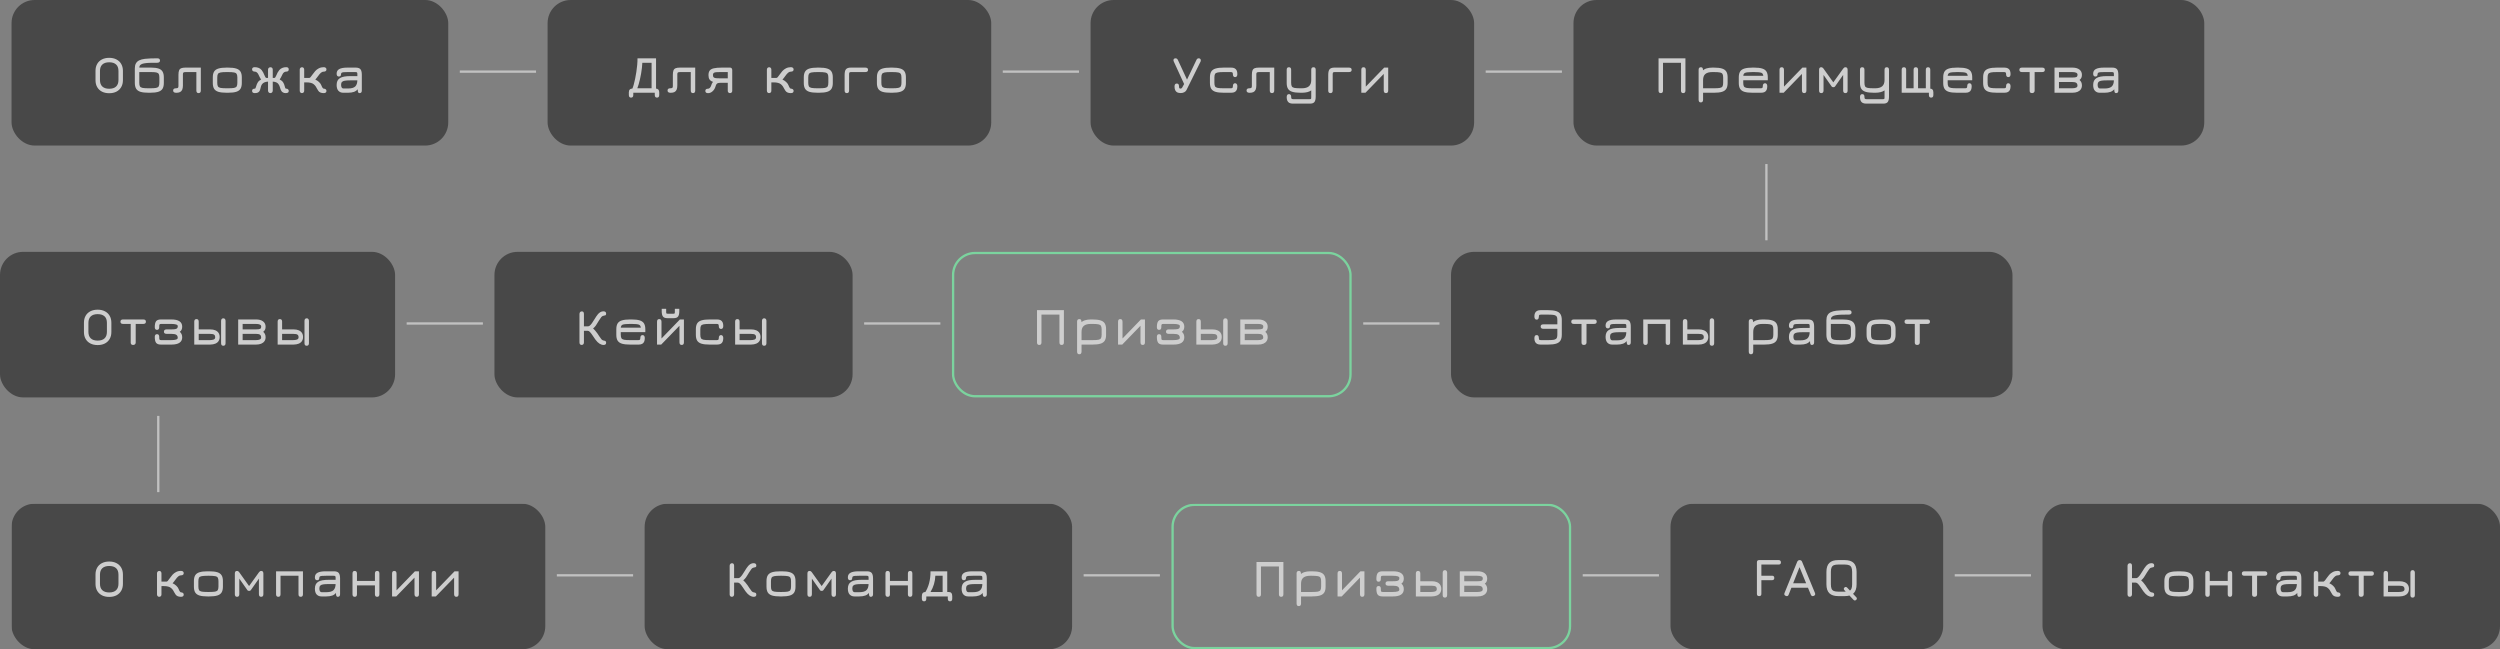
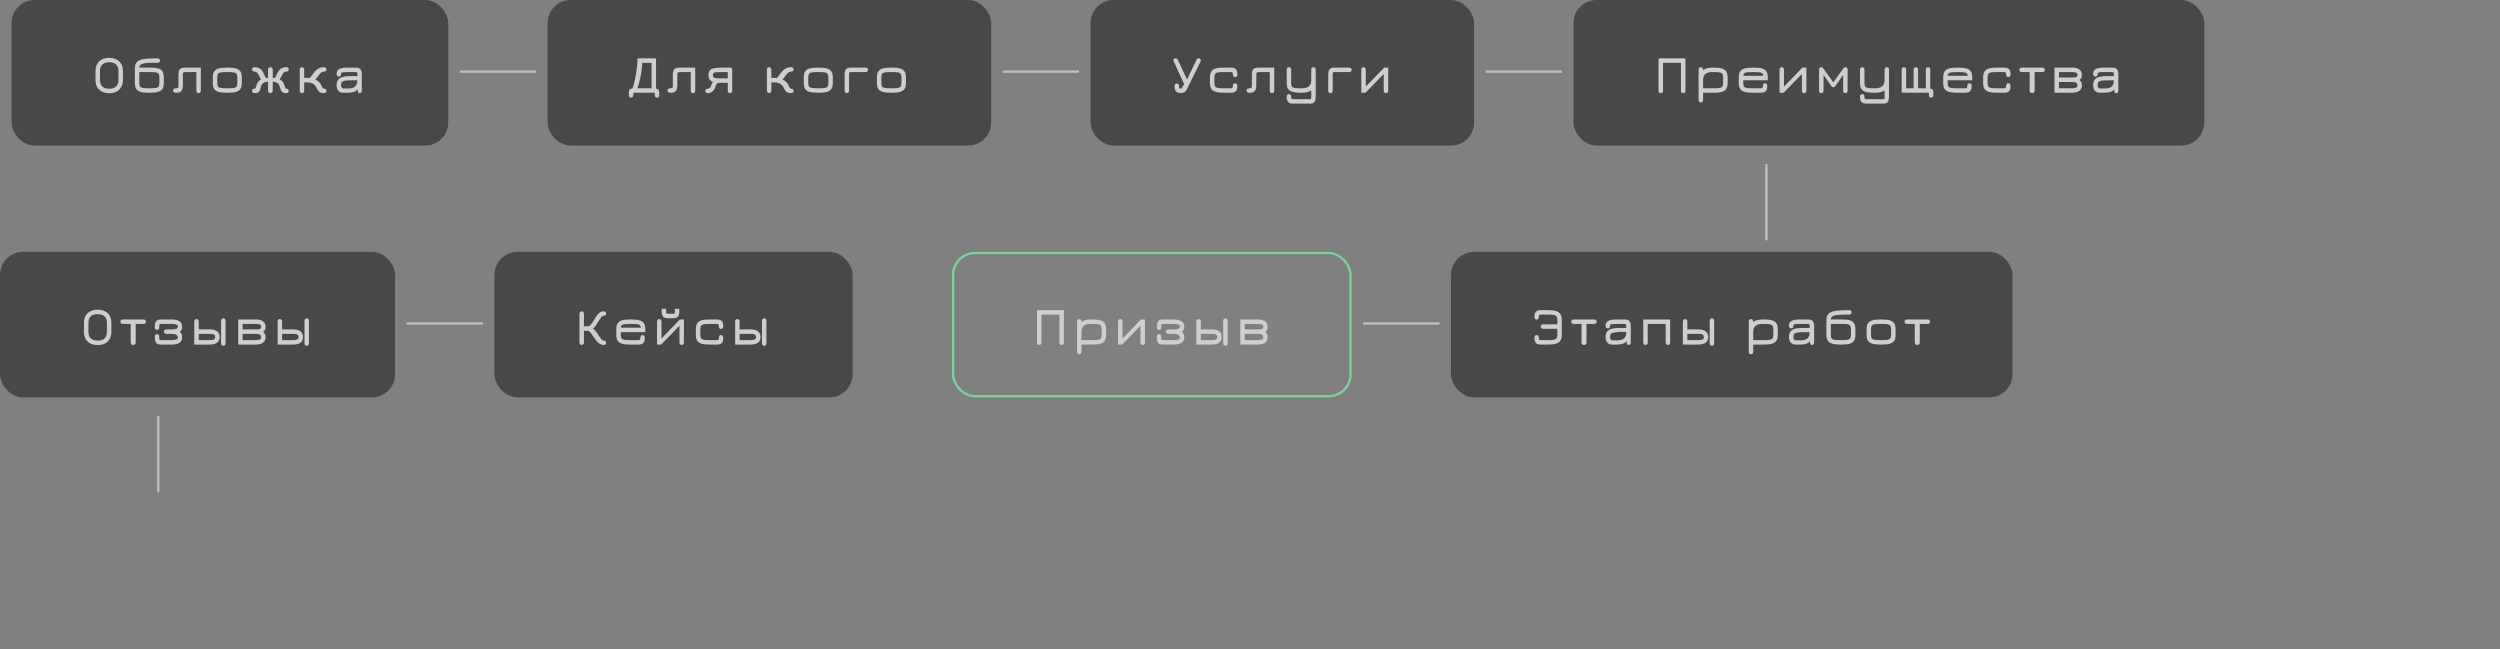
<svg xmlns="http://www.w3.org/2000/svg" width="1082" height="281" viewBox="0 0 1082 281" fill="none">
  <rect x="0" y="0" width="1082" height="281" fill="#808080" stroke="none" />
  <g opacity="0.7">
    <rect x="5" width="189" height="63" rx="10" fill="#303030" />
    <path d="M47.268 40.345C46.057 40.345 45.006 40.115 44.117 39.655C43.228 39.195 42.541 38.543 42.059 37.7C41.575 36.857 41.334 35.86 41.334 34.71V30.662C41.334 29.512 41.575 28.515 42.059 27.672C42.541 26.829 43.228 26.177 44.117 25.717C45.006 25.257 46.057 25.027 47.268 25.027C48.472 25.027 49.518 25.261 50.407 25.729C51.297 26.189 51.983 26.84 52.466 27.683C52.957 28.527 53.202 29.52 53.202 30.662V34.71C53.202 35.852 52.957 36.845 52.466 37.688C51.983 38.532 51.297 39.187 50.407 39.655C49.518 40.115 48.472 40.345 47.268 40.345ZM47.268 38.413C48.571 38.413 49.564 38.091 50.246 37.447C50.929 36.795 51.27 35.86 51.27 34.641V30.731C51.27 29.466 50.925 28.523 50.235 27.902C49.545 27.273 48.556 26.959 47.268 26.959C45.972 26.959 44.98 27.281 44.289 27.925C43.607 28.569 43.266 29.504 43.266 30.731V34.641C43.266 35.86 43.607 36.795 44.289 37.447C44.98 38.091 45.972 38.413 47.268 38.413ZM64.284 40.138C62.82 40.138 61.651 40.004 60.777 39.736C59.91 39.459 59.289 39.007 58.914 38.379C58.538 37.75 58.35 36.903 58.35 35.837V29.627C58.35 28.753 58.504 28.032 58.81 27.465C59.117 26.89 59.588 26.445 60.225 26.131C60.869 25.809 61.693 25.587 62.697 25.464C63.357 25.38 64.154 25.322 65.089 25.291C66.032 25.253 67.021 25.234 68.056 25.234C68.854 25.234 69.252 25.564 69.252 26.223C69.252 26.545 69.141 26.783 68.919 26.936C68.696 27.089 68.378 27.166 67.964 27.166C67.581 27.166 67.232 27.166 66.918 27.166C66.611 27.166 66.324 27.17 66.055 27.177C65.787 27.177 65.519 27.181 65.25 27.189C64.99 27.189 64.714 27.197 64.422 27.212C63.594 27.25 62.87 27.331 62.249 27.453C61.635 27.569 61.156 27.768 60.811 28.052C60.474 28.328 60.305 28.73 60.305 29.259H65.388C66.738 29.259 67.815 29.397 68.62 29.673C69.432 29.941 70.015 30.386 70.368 31.007C70.728 31.628 70.908 32.456 70.908 33.491V35.906C70.908 36.956 70.72 37.792 70.345 38.413C69.969 39.026 69.348 39.467 68.482 39.736C67.615 40.004 66.446 40.138 64.974 40.138H64.284ZM64.284 38.206H64.974C66.124 38.206 66.983 38.152 67.55 38.045C68.125 37.93 68.505 37.704 68.689 37.367C68.88 37.022 68.976 36.512 68.976 35.837V33.56C68.976 32.885 68.888 32.379 68.712 32.042C68.535 31.705 68.19 31.479 67.677 31.363C67.163 31.248 66.4 31.191 65.388 31.191H60.282V35.837C60.282 36.512 60.374 37.022 60.558 37.367C60.75 37.704 61.129 37.93 61.697 38.045C62.272 38.152 63.134 38.206 64.284 38.206ZM85.95 40.299C85.306 40.299 84.984 39.923 84.984 39.172V31.191H80.43C79.916 31.191 79.575 31.252 79.406 31.375C79.246 31.498 79.165 31.751 79.165 32.134V37.01C79.165 37.746 79.065 38.348 78.866 38.816C78.667 39.276 78.356 39.617 77.934 39.839C77.513 40.054 76.965 40.161 76.29 40.161C75.891 40.161 75.566 40.088 75.312 39.943C75.059 39.797 74.933 39.54 74.933 39.172C74.933 38.528 75.339 38.206 76.152 38.206C76.566 38.206 76.85 38.141 77.003 38.011C77.156 37.88 77.233 37.639 77.233 37.286V32.387C77.233 31.574 77.321 30.942 77.498 30.489C77.674 30.037 77.981 29.719 78.418 29.535C78.862 29.351 79.472 29.259 80.246 29.259H86.916V39.149C86.916 39.916 86.594 40.299 85.95 40.299ZM98.056 40.138C96.584 40.138 95.411 40.008 94.537 39.747C93.67 39.479 93.045 39.038 92.662 38.425C92.286 37.803 92.099 36.964 92.099 35.906V33.491C92.099 32.433 92.286 31.597 92.662 30.984C93.045 30.363 93.67 29.922 94.537 29.662C95.411 29.393 96.584 29.259 98.056 29.259H98.723C100.195 29.259 101.364 29.393 102.23 29.662C103.096 29.93 103.717 30.375 104.093 30.995C104.469 31.609 104.657 32.441 104.657 33.491V35.906C104.657 36.956 104.469 37.792 104.093 38.413C103.717 39.026 103.096 39.467 102.23 39.736C101.364 40.004 100.195 40.138 98.723 40.138H98.056ZM98.056 38.206H98.723C99.873 38.206 100.731 38.152 101.299 38.045C101.874 37.93 102.253 37.704 102.437 37.367C102.629 37.022 102.725 36.512 102.725 35.837V33.56C102.725 32.878 102.629 32.368 102.437 32.031C102.253 31.693 101.874 31.471 101.299 31.363C100.731 31.248 99.873 31.191 98.723 31.191H98.056C96.898 31.191 96.032 31.248 95.457 31.363C94.882 31.471 94.498 31.693 94.307 32.031C94.123 32.368 94.031 32.878 94.031 33.56V35.837C94.031 36.512 94.123 37.022 94.307 37.367C94.498 37.704 94.882 37.93 95.457 38.045C96.032 38.152 96.898 38.206 98.056 38.206ZM110.297 40.299C109.5 40.299 109.101 39.977 109.101 39.333C109.101 38.689 109.5 38.367 110.297 38.367C110.397 38.367 110.489 38.298 110.573 38.16C110.658 38.022 110.75 37.765 110.849 37.389C111.026 36.715 111.275 36.124 111.597 35.618C111.919 35.112 112.387 34.714 113 34.422C112.701 34.001 112.31 33.265 111.827 32.215C111.666 31.854 111.444 31.563 111.16 31.34C110.884 31.118 110.612 31.007 110.343 31.007C109.968 31.007 109.665 30.923 109.435 30.754C109.213 30.578 109.101 30.34 109.101 30.041C109.101 29.397 109.485 29.075 110.251 29.075C110.888 29.075 111.463 29.182 111.976 29.397C112.498 29.612 112.919 29.922 113.241 30.328C113.74 30.973 114.15 31.728 114.472 32.594C114.602 32.954 114.736 33.23 114.874 33.422C115.012 33.606 115.15 33.706 115.288 33.721H116.001V30.156C116.001 29.842 116.097 29.589 116.289 29.397C116.488 29.198 116.753 29.098 117.082 29.098C117.374 29.098 117.611 29.198 117.795 29.397C117.979 29.596 118.064 29.849 118.048 30.156V33.721H118.773C118.911 33.706 119.045 33.61 119.175 33.434C119.313 33.249 119.455 32.97 119.601 32.594C119.739 32.203 119.915 31.82 120.13 31.444C120.345 31.061 120.59 30.693 120.866 30.34C121.196 29.941 121.621 29.631 122.142 29.409C122.671 29.186 123.239 29.075 123.844 29.075C124.596 29.075 124.971 29.397 124.971 30.041C124.971 30.685 124.573 31.007 123.775 31.007C123.476 31.007 123.185 31.114 122.901 31.329C122.625 31.544 122.407 31.831 122.246 32.191C121.778 33.211 121.38 33.947 121.05 34.4C121.709 34.714 122.204 35.124 122.533 35.63C122.863 36.128 123.101 36.715 123.246 37.389C123.331 37.712 123.407 37.957 123.476 38.126C123.545 38.286 123.676 38.367 123.867 38.367C124.182 38.367 124.442 38.459 124.649 38.643C124.864 38.827 124.971 39.057 124.971 39.333C124.971 39.709 124.845 39.962 124.592 40.092C124.347 40.23 124.051 40.299 123.706 40.299C123.239 40.299 122.836 40.211 122.499 40.035C122.169 39.866 121.912 39.617 121.728 39.287C121.521 38.942 121.345 38.486 121.199 37.919C121.061 37.351 120.824 36.834 120.486 36.366C120.049 35.745 119.237 35.396 118.048 35.319V39.195C118.048 39.517 117.953 39.782 117.761 39.989C117.577 40.196 117.328 40.299 117.013 40.299C116.722 40.299 116.481 40.196 116.289 39.989C116.097 39.782 116.001 39.517 116.001 39.195V35.319C115.373 35.358 114.863 35.465 114.472 35.642C114.089 35.81 113.786 36.021 113.563 36.274C113.28 36.588 113.08 36.945 112.965 37.343C112.858 37.742 112.758 38.137 112.666 38.528C112.582 38.919 112.436 39.256 112.229 39.54C112.068 39.77 111.835 39.954 111.528 40.092C111.229 40.23 110.819 40.299 110.297 40.299ZM130.667 40.299C130.383 40.299 130.153 40.199 129.977 40C129.808 39.801 129.724 39.548 129.724 39.241V30.156C129.724 29.834 129.816 29.577 130 29.386C130.184 29.194 130.429 29.098 130.736 29.098C131.012 29.098 131.234 29.198 131.403 29.397C131.571 29.589 131.656 29.842 131.656 30.156V33.721H133.864C134.017 33.721 134.201 33.606 134.416 33.376C134.638 33.146 134.952 32.728 135.359 32.123C135.673 31.67 136.03 31.214 136.428 30.754C136.835 30.294 137.352 29.899 137.981 29.57C138.617 29.24 139.322 29.075 140.097 29.075C140.457 29.075 140.745 29.159 140.959 29.328C141.182 29.497 141.293 29.734 141.293 30.041C141.293 30.363 141.189 30.605 140.982 30.765C140.783 30.927 140.488 31.007 140.097 31.007C139.698 31.007 139.307 31.16 138.924 31.467C138.548 31.774 138.088 32.314 137.544 33.089C137.406 33.28 137.272 33.46 137.141 33.629C137.019 33.79 136.9 33.94 136.785 34.078C136.677 34.208 136.57 34.327 136.463 34.434C137.061 34.695 137.601 35.055 138.084 35.515C138.575 35.975 138.905 36.443 139.073 36.918C139.257 37.393 139.437 37.754 139.614 37.999C139.79 38.244 139.951 38.367 140.097 38.367C140.457 38.367 140.745 38.455 140.959 38.632C141.182 38.808 141.293 39.042 141.293 39.333C141.293 39.977 140.894 40.299 140.097 40.299C139.56 40.299 139.096 40.218 138.705 40.057C138.314 39.897 138.004 39.651 137.774 39.322C137.544 39.007 137.356 38.7 137.21 38.401C137.065 38.102 136.896 37.8 136.704 37.493C136.513 37.179 136.233 36.861 135.865 36.538C135.228 35.948 134.132 35.653 132.576 35.653H131.656V39.264C131.656 39.578 131.568 39.828 131.391 40.011C131.215 40.203 130.973 40.299 130.667 40.299ZM155.608 40.299C155.416 40.299 155.259 40.242 155.136 40.127C155.014 40.019 154.922 39.785 154.86 39.425C154.807 39.065 154.78 38.513 154.78 37.769L155.033 38.367C154.55 39.034 153.944 39.498 153.216 39.758C152.495 40.011 151.644 40.138 150.663 40.138H148.524C147.688 40.138 147.006 39.862 146.477 39.31C145.956 38.75 145.695 37.907 145.695 36.78C145.695 36.075 145.81 35.48 146.04 34.998C146.27 34.507 146.626 34.112 147.109 33.813C147.592 33.506 148.21 33.284 148.961 33.146C149.712 33.008 150.609 32.939 151.652 32.939H155.539L154.665 33.721V32.019C154.665 31.682 154.607 31.459 154.492 31.352C154.385 31.245 154.144 31.191 153.768 31.191H150.525C149.751 31.191 149.156 31.21 148.742 31.248C148.336 31.287 148.052 31.363 147.891 31.479C147.73 31.586 147.642 31.743 147.627 31.95C147.596 32.349 147.523 32.644 147.408 32.836C147.293 33.027 147.044 33.123 146.661 33.123C146.017 33.123 145.695 32.709 145.695 31.881C145.695 30.969 146.074 30.305 146.833 29.892C147.592 29.47 148.769 29.259 150.364 29.259H153.929C154.91 29.259 155.6 29.493 155.999 29.96C156.398 30.428 156.597 31.237 156.597 32.387V39.195C156.597 39.931 156.267 40.299 155.608 40.299ZM148.593 38.298H150.663C152.112 38.298 153.139 38.007 153.745 37.424C154.358 36.834 154.665 35.906 154.665 34.641L154.803 34.779H151.652C150.64 34.779 149.839 34.829 149.248 34.928C148.666 35.02 148.248 35.205 147.995 35.48C147.75 35.757 147.627 36.167 147.627 36.711C147.627 37.202 147.711 37.589 147.88 37.873C148.056 38.156 148.294 38.298 148.593 38.298Z" fill="#EFEFEF" />
  </g>
  <line x1="199" y1="31" x2="232" y2="31" stroke="#C1C1C1" />
  <g opacity="0.7">
    <rect x="237" width="192" height="63" rx="10" fill="#303030" />
    <path d="M273.127 42.254C272.483 42.254 272.161 41.863 272.161 41.081V40C272.161 39.456 272.291 39.045 272.552 38.77C272.813 38.486 273.196 38.336 273.702 38.321C273.886 37.93 274.078 37.37 274.277 36.642C274.484 35.914 274.683 35.082 274.875 34.147C275.074 33.203 275.251 32.215 275.404 31.18C275.565 30.145 275.692 29.117 275.784 28.098C275.876 27.07 275.918 26.116 275.91 25.234H283.937V38.344C284.389 38.375 284.731 38.528 284.961 38.804C285.198 39.08 285.317 39.479 285.317 40V41.081C285.317 41.863 284.995 42.254 284.351 42.254C283.707 42.254 283.385 41.863 283.385 41.081V40.138H274.093V41.081C274.093 41.863 273.771 42.254 273.127 42.254ZM275.83 38.206H282.005V27.166H278.003C277.98 27.848 277.919 28.596 277.819 29.409C277.727 30.213 277.608 31.038 277.463 31.881C277.317 32.724 277.152 33.545 276.968 34.342C276.792 35.132 276.604 35.86 276.405 36.527C276.213 37.194 276.021 37.754 275.83 38.206ZM299.927 40.299C299.283 40.299 298.961 39.923 298.961 39.172V31.191H294.407C293.894 31.191 293.553 31.252 293.384 31.375C293.223 31.498 293.142 31.751 293.142 32.134V37.01C293.142 37.746 293.043 38.348 292.843 38.816C292.644 39.276 292.334 39.617 291.912 39.839C291.49 40.054 290.942 40.161 290.267 40.161C289.869 40.161 289.543 40.088 289.29 39.943C289.037 39.797 288.91 39.54 288.91 39.172C288.91 38.528 289.317 38.206 290.129 38.206C290.543 38.206 290.827 38.141 290.98 38.011C291.134 37.88 291.21 37.639 291.21 37.286V32.387C291.21 31.574 291.299 30.942 291.475 30.489C291.651 30.037 291.958 29.719 292.395 29.535C292.84 29.351 293.449 29.259 294.223 29.259H300.893V39.149C300.893 39.916 300.571 40.299 299.927 40.299ZM306.467 40.322C305.67 40.322 305.271 40 305.271 39.356C305.271 38.712 305.67 38.39 306.467 38.39C306.743 38.39 306.996 38.264 307.226 38.011C307.464 37.75 307.632 37.47 307.732 37.171C307.87 36.757 307.993 36.427 308.1 36.182C308.207 35.937 308.368 35.684 308.583 35.423C307.908 35.208 307.414 34.871 307.099 34.411C306.785 33.951 306.628 33.33 306.628 32.548C306.628 31.697 306.8 31.034 307.145 30.558C307.498 30.083 308.096 29.75 308.939 29.558C309.79 29.359 310.96 29.259 312.447 29.259H315.989C316.265 29.259 316.487 29.355 316.656 29.547C316.825 29.73 316.909 29.98 316.909 30.294V39.356C316.909 39.64 316.817 39.866 316.633 40.035C316.457 40.211 316.219 40.299 315.92 40.299C315.652 40.299 315.425 40.207 315.241 40.023C315.065 39.847 314.977 39.624 314.977 39.356V35.837H312.079C311.519 35.837 311.09 35.875 310.791 35.952C310.492 36.029 310.262 36.182 310.101 36.412C309.948 36.642 309.802 36.991 309.664 37.459C309.419 38.294 308.993 38.98 308.387 39.517C307.789 40.054 307.149 40.322 306.467 40.322ZM311.688 33.905H314.977V31.191H311.688C310.998 31.191 310.419 31.21 309.951 31.248C309.491 31.279 309.143 31.387 308.905 31.57C308.675 31.747 308.56 32.05 308.56 32.479C308.56 32.954 308.679 33.292 308.916 33.491C309.154 33.69 309.503 33.809 309.963 33.847C310.431 33.886 311.006 33.905 311.688 33.905ZM332.852 40.299C332.568 40.299 332.338 40.199 332.162 40C331.993 39.801 331.909 39.548 331.909 39.241V30.156C331.909 29.834 332.001 29.577 332.185 29.386C332.369 29.194 332.614 29.098 332.921 29.098C333.197 29.098 333.419 29.198 333.588 29.397C333.757 29.589 333.841 29.842 333.841 30.156V33.721H336.049C336.202 33.721 336.386 33.606 336.601 33.376C336.823 33.146 337.138 32.728 337.544 32.123C337.858 31.67 338.215 31.214 338.614 30.754C339.02 30.294 339.537 29.899 340.166 29.57C340.802 29.24 341.508 29.075 342.282 29.075C342.642 29.075 342.93 29.159 343.145 29.328C343.367 29.497 343.478 29.734 343.478 30.041C343.478 30.363 343.375 30.605 343.168 30.765C342.968 30.927 342.673 31.007 342.282 31.007C341.883 31.007 341.492 31.16 341.109 31.467C340.733 31.774 340.273 32.314 339.729 33.089C339.591 33.28 339.457 33.46 339.327 33.629C339.204 33.79 339.085 33.94 338.97 34.078C338.863 34.208 338.755 34.327 338.648 34.434C339.246 34.695 339.787 35.055 340.27 35.515C340.76 35.975 341.09 36.443 341.259 36.918C341.443 37.393 341.623 37.754 341.799 37.999C341.975 38.244 342.136 38.367 342.282 38.367C342.642 38.367 342.93 38.455 343.145 38.632C343.367 38.808 343.478 39.042 343.478 39.333C343.478 39.977 343.079 40.299 342.282 40.299C341.745 40.299 341.282 40.218 340.891 40.057C340.5 39.897 340.189 39.651 339.959 39.322C339.729 39.007 339.541 38.7 339.396 38.401C339.25 38.102 339.081 37.8 338.89 37.493C338.698 37.179 338.418 36.861 338.05 36.538C337.414 35.948 336.317 35.653 334.761 35.653H333.841V39.264C333.841 39.578 333.753 39.828 333.577 40.011C333.4 40.203 333.159 40.299 332.852 40.299ZM353.837 40.138C352.365 40.138 351.192 40.008 350.318 39.747C349.452 39.479 348.827 39.038 348.444 38.425C348.068 37.803 347.88 36.964 347.88 35.906V33.491C347.88 32.433 348.068 31.597 348.444 30.984C348.827 30.363 349.452 29.922 350.318 29.662C351.192 29.393 352.365 29.259 353.837 29.259H354.504C355.976 29.259 357.145 29.393 358.012 29.662C358.878 29.93 359.499 30.375 359.875 30.995C360.25 31.609 360.438 32.441 360.438 33.491V35.906C360.438 36.956 360.25 37.792 359.875 38.413C359.499 39.026 358.878 39.467 358.012 39.736C357.145 40.004 355.976 40.138 354.504 40.138H353.837ZM353.837 38.206H354.504C355.654 38.206 356.513 38.152 357.08 38.045C357.655 37.93 358.035 37.704 358.219 37.367C358.41 37.022 358.506 36.512 358.506 35.837V33.56C358.506 32.878 358.41 32.368 358.219 32.031C358.035 31.693 357.655 31.471 357.08 31.363C356.513 31.248 355.654 31.191 354.504 31.191H353.837C352.68 31.191 351.813 31.248 351.238 31.363C350.663 31.471 350.28 31.693 350.088 32.031C349.904 32.368 349.812 32.878 349.812 33.56V35.837C349.812 36.512 349.904 37.022 350.088 37.367C350.28 37.704 350.663 37.93 351.238 38.045C351.813 38.152 352.68 38.206 353.837 38.206ZM374.52 31.191H368.379C368.011 31.191 367.769 31.252 367.654 31.375C367.539 31.49 367.482 31.743 367.482 32.134V39.195C367.482 39.931 367.16 40.299 366.516 40.299C365.872 40.299 365.55 39.931 365.55 39.195V32.387C365.55 31.237 365.749 30.428 366.148 29.96C366.547 29.493 367.237 29.259 368.218 29.259H374.52C375.302 29.259 375.693 29.581 375.693 30.225C375.693 30.869 375.302 31.191 374.52 31.191ZM385.48 40.138C384.008 40.138 382.835 40.008 381.961 39.747C381.095 39.479 380.47 39.038 380.087 38.425C379.711 37.803 379.523 36.964 379.523 35.906V33.491C379.523 32.433 379.711 31.597 380.087 30.984C380.47 30.363 381.095 29.922 381.961 29.662C382.835 29.393 384.008 29.259 385.48 29.259H386.147C387.619 29.259 388.788 29.393 389.655 29.662C390.521 29.93 391.142 30.375 391.518 30.995C391.893 31.609 392.081 32.441 392.081 33.491V35.906C392.081 36.956 391.893 37.792 391.518 38.413C391.142 39.026 390.521 39.467 389.655 39.736C388.788 40.004 387.619 40.138 386.147 40.138H385.48ZM385.48 38.206H386.147C387.297 38.206 388.156 38.152 388.723 38.045C389.298 37.93 389.678 37.704 389.862 37.367C390.053 37.022 390.149 36.512 390.149 35.837V33.56C390.149 32.878 390.053 32.368 389.862 32.031C389.678 31.693 389.298 31.471 388.723 31.363C388.156 31.248 387.297 31.191 386.147 31.191H385.48C384.323 31.191 383.456 31.248 382.881 31.363C382.306 31.471 381.923 31.693 381.731 32.031C381.547 32.368 381.455 32.878 381.455 33.56V35.837C381.455 36.512 381.547 37.022 381.731 37.367C381.923 37.704 382.306 37.93 382.881 38.045C383.456 38.152 384.323 38.206 385.48 38.206Z" fill="#EFEFEF" />
  </g>
  <line x1="434" y1="31" x2="467" y2="31" stroke="#C1C1C1" />
  <g opacity="0.7">
    <rect x="472" width="166" height="63" rx="10" fill="#303030" />
    <path d="M511.002 40.276C510.396 40.276 509.894 40.176 509.496 39.977C509.105 39.77 508.813 39.456 508.622 39.034C508.43 38.612 508.334 38.083 508.334 37.447C508.334 36.588 508.656 36.159 509.3 36.159C509.944 36.159 510.266 36.535 510.266 37.286C510.266 37.708 510.312 37.991 510.404 38.137C510.504 38.275 510.695 38.344 510.979 38.344C511.247 38.344 511.466 38.198 511.635 37.907L512.486 36.366L507.978 26.556C507.824 26.204 507.82 25.897 507.966 25.637C508.119 25.368 508.395 25.234 508.794 25.234C509.223 25.234 509.557 25.476 509.795 25.959L513.739 34.457L517.822 25.936C518.029 25.468 518.362 25.234 518.822 25.234C519.167 25.234 519.416 25.353 519.57 25.59C519.731 25.82 519.761 26.131 519.662 26.522L513.497 38.999C513.306 39.383 512.98 39.693 512.52 39.931C512.068 40.161 511.562 40.276 511.002 40.276ZM529.617 40.138C528.145 40.138 526.972 40.008 526.098 39.747C525.231 39.479 524.607 39.038 524.223 38.425C523.848 37.803 523.66 36.964 523.66 35.906V33.491C523.66 32.433 523.848 31.597 524.223 30.984C524.607 30.363 525.231 29.922 526.098 29.662C526.972 29.393 528.145 29.259 529.617 29.259H532.86C533.465 29.259 533.964 29.363 534.355 29.57C534.753 29.769 535.049 30.079 535.24 30.501C535.432 30.915 535.528 31.444 535.528 32.088C535.528 32.502 535.443 32.82 535.275 33.042C535.114 33.265 534.876 33.376 534.562 33.376C534.255 33.376 534.017 33.273 533.849 33.066C533.68 32.851 533.596 32.556 533.596 32.18C533.596 31.797 533.534 31.536 533.412 31.398C533.289 31.26 533.051 31.191 532.699 31.191H529.617C528.459 31.191 527.593 31.248 527.018 31.363C526.443 31.471 526.059 31.693 525.868 32.031C525.684 32.368 525.592 32.878 525.592 33.56V35.837C525.592 36.512 525.684 37.022 525.868 37.367C526.059 37.704 526.443 37.93 527.018 38.045C527.593 38.152 528.459 38.206 529.617 38.206H532.699C533.059 38.206 533.297 38.141 533.412 38.011C533.534 37.88 533.596 37.623 533.596 37.24C533.596 36.88 533.676 36.588 533.837 36.366C533.998 36.136 534.232 36.021 534.539 36.021C534.838 36.021 535.075 36.132 535.252 36.355C535.436 36.569 535.528 36.895 535.528 37.332C535.528 37.968 535.432 38.497 535.24 38.919C535.049 39.333 534.753 39.64 534.355 39.839C533.964 40.038 533.465 40.138 532.86 40.138H529.617ZM550.524 40.299C549.88 40.299 549.558 39.923 549.558 39.172V31.191H545.004C544.491 31.191 544.149 31.252 543.981 31.375C543.82 31.498 543.739 31.751 543.739 32.134V37.01C543.739 37.746 543.64 38.348 543.44 38.816C543.241 39.276 542.93 39.617 542.509 39.839C542.087 40.054 541.539 40.161 540.864 40.161C540.466 40.161 540.14 40.088 539.887 39.943C539.634 39.797 539.507 39.54 539.507 39.172C539.507 38.528 539.914 38.206 540.726 38.206C541.14 38.206 541.424 38.141 541.577 38.011C541.731 37.88 541.807 37.639 541.807 37.286V32.387C541.807 31.574 541.895 30.942 542.072 30.489C542.248 30.037 542.555 29.719 542.992 29.535C543.436 29.351 544.046 29.259 544.82 29.259H551.49V39.149C551.49 39.916 551.168 40.299 550.524 40.299ZM559.548 44.853C558.942 44.853 558.44 44.749 558.041 44.542C557.65 44.343 557.359 44.033 557.167 43.611C556.976 43.189 556.88 42.66 556.88 42.024C556.88 41.61 556.96 41.292 557.121 41.069C557.29 40.847 557.531 40.736 557.846 40.736C558.168 40.736 558.409 40.832 558.57 41.023C558.731 41.215 558.812 41.495 558.812 41.863C558.812 42.292 558.869 42.576 558.984 42.714C559.107 42.852 559.348 42.921 559.709 42.921H566.816C567.122 42.921 567.314 42.879 567.391 42.794C567.467 42.71 567.506 42.492 567.506 42.139V39.126C566.547 39.801 565.206 40.138 563.481 40.138H562.814C561.349 40.138 560.18 40.004 559.306 39.736C558.44 39.467 557.819 39.026 557.443 38.413C557.068 37.792 556.88 36.956 556.88 35.906V30.202C556.88 29.466 557.202 29.098 557.846 29.098C558.49 29.098 558.812 29.466 558.812 30.202V35.837C558.812 36.512 558.904 37.022 559.088 37.367C559.279 37.704 559.659 37.93 560.226 38.045C560.801 38.152 561.664 38.206 562.814 38.206H563.481C564.83 38.206 565.838 37.915 566.505 37.332C567.172 36.742 567.506 35.852 567.506 34.664V30.202C567.506 29.466 567.828 29.098 568.472 29.098C569.116 29.098 569.438 29.466 569.438 30.202V41.771C569.438 42.89 569.254 43.684 568.886 44.151C568.518 44.619 567.881 44.853 566.977 44.853H559.548ZM583.829 31.191H577.688C577.32 31.191 577.079 31.252 576.964 31.375C576.849 31.49 576.791 31.743 576.791 32.134V39.195C576.791 39.931 576.469 40.299 575.825 40.299C575.181 40.299 574.859 39.931 574.859 39.195V32.387C574.859 31.237 575.058 30.428 575.457 29.96C575.856 29.493 576.546 29.259 577.527 29.259H583.829C584.611 29.259 585.002 29.581 585.002 30.225C585.002 30.869 584.611 31.191 583.829 31.191ZM599.849 40.299C599.205 40.299 598.883 39.9 598.883 39.103V31.996L590.983 40.138H589.177V30.225C589.177 29.474 589.499 29.098 590.143 29.098C590.787 29.098 591.109 29.497 591.109 30.294V37.493L599.079 29.259H600.815V39.172C600.815 39.923 600.493 40.299 599.849 40.299Z" fill="#EFEFEF" />
  </g>
  <line x1="643" y1="31" x2="676" y2="31" stroke="#C1C1C1" />
  <g opacity="0.7">
    <rect x="681" width="273" height="63" rx="10" fill="#303030" />
    <path d="M718.783 40.299C718.139 40.299 717.817 39.931 717.817 39.195V25.234H729.455V39.195C729.455 39.931 729.133 40.299 728.489 40.299C727.845 40.299 727.523 39.931 727.523 39.195V27.166H719.749V39.195C719.749 39.931 719.427 40.299 718.783 40.299ZM736.103 44.324C735.475 44.324 735.16 43.933 735.16 43.151V30.202C735.16 29.466 735.49 29.098 736.149 29.098C736.494 29.098 736.732 29.205 736.862 29.42C737 29.635 737.069 30.003 737.069 30.524V31.214L736.724 30.754C737.207 30.225 737.817 29.846 738.553 29.616C739.297 29.378 740.151 29.259 741.117 29.259H741.784C743.256 29.259 744.426 29.393 745.292 29.662C746.158 29.93 746.779 30.375 747.155 30.995C747.531 31.609 747.718 32.441 747.718 33.491V35.906C747.718 36.956 747.531 37.792 747.155 38.413C746.779 39.026 746.162 39.467 745.303 39.736C744.452 40.004 743.302 40.138 741.853 40.138H737.092V43.151C737.092 43.933 736.763 44.324 736.103 44.324ZM737.092 38.206H741.853C742.988 38.206 743.835 38.152 744.395 38.045C744.955 37.93 745.326 37.704 745.51 37.367C745.694 37.022 745.786 36.512 745.786 35.837V33.56C745.786 32.878 745.691 32.368 745.499 32.031C745.315 31.693 744.935 31.471 744.36 31.363C743.793 31.248 742.934 31.191 741.784 31.191H741.117C739.73 31.191 738.71 31.475 738.058 32.042C737.414 32.602 737.092 33.476 737.092 34.664V38.206ZM758.504 40.138C757.032 40.138 755.859 40.008 754.985 39.747C754.118 39.479 753.493 39.038 753.11 38.425C752.734 37.803 752.547 36.964 752.547 35.906V33.491C752.547 32.433 752.734 31.597 753.11 30.984C753.493 30.363 754.118 29.922 754.985 29.662C755.859 29.393 757.032 29.259 758.504 29.259H759.171C760.643 29.259 761.812 29.393 762.678 29.662C763.544 29.93 764.165 30.375 764.541 30.995C764.917 31.609 765.105 32.441 765.105 33.491V34.733H754.479V35.837C754.479 36.512 754.571 37.022 754.755 37.367C754.946 37.704 755.33 37.93 755.905 38.045C756.48 38.152 757.346 38.206 758.504 38.206H762.046C762.406 38.206 762.644 38.141 762.759 38.011C762.881 37.88 762.943 37.623 762.943 37.24C762.943 36.857 763.027 36.558 763.196 36.343C763.372 36.128 763.613 36.021 763.92 36.021C764.234 36.029 764.472 36.148 764.633 36.377C764.794 36.6 764.875 36.918 764.875 37.332C764.875 37.968 764.779 38.497 764.587 38.919C764.395 39.333 764.1 39.64 763.702 39.839C763.311 40.038 762.812 40.138 762.207 40.138H758.504ZM754.49 32.801H763.161C763.077 32.126 762.805 31.697 762.345 31.513C762.069 31.406 761.658 31.325 761.114 31.271C760.577 31.218 759.93 31.191 759.171 31.191H758.504C757.676 31.191 756.989 31.222 756.445 31.283C755.908 31.337 755.514 31.421 755.261 31.536C754.801 31.728 754.544 32.149 754.49 32.801ZM780.845 40.299C780.201 40.299 779.879 39.9 779.879 39.103V31.996L771.979 40.138H770.173V30.225C770.173 29.474 770.495 29.098 771.139 29.098C771.783 29.098 772.105 29.497 772.105 30.294V37.493L780.075 29.259H781.811V39.172C781.811 39.923 781.489 40.299 780.845 40.299ZM788.263 40.299C787.619 40.299 787.297 39.931 787.297 39.195V30.225C787.297 29.474 787.603 29.098 788.217 29.098C788.592 29.098 788.922 29.294 789.206 29.684L793.461 35.642L797.739 29.684C798.015 29.294 798.337 29.098 798.705 29.098C799.333 29.098 799.648 29.474 799.648 30.225V39.195C799.648 39.931 799.326 40.299 798.682 40.299C798.038 40.299 797.716 39.908 797.716 39.126V32.433L794.208 37.424C794.055 37.639 793.821 37.746 793.507 37.746C793.361 37.746 793.215 37.723 793.07 37.677C792.932 37.631 792.821 37.547 792.736 37.424L789.229 32.433V39.126C789.229 39.908 788.907 40.299 788.263 40.299ZM807.67 44.853C807.065 44.853 806.562 44.749 806.164 44.542C805.773 44.343 805.481 44.033 805.29 43.611C805.098 43.189 805.002 42.66 805.002 42.024C805.002 41.61 805.083 41.292 805.244 41.069C805.412 40.847 805.654 40.736 805.968 40.736C806.29 40.736 806.532 40.832 806.693 41.023C806.854 41.215 806.934 41.495 806.934 41.863C806.934 42.292 806.992 42.576 807.107 42.714C807.229 42.852 807.471 42.921 807.831 42.921H814.938C815.245 42.921 815.437 42.879 815.513 42.794C815.59 42.71 815.628 42.492 815.628 42.139V39.126C814.67 39.801 813.328 40.138 811.603 40.138H810.936C809.472 40.138 808.303 40.004 807.429 39.736C806.562 39.467 805.941 39.026 805.566 38.413C805.19 37.792 805.002 36.956 805.002 35.906V30.202C805.002 29.466 805.324 29.098 805.968 29.098C806.612 29.098 806.934 29.466 806.934 30.202V35.837C806.934 36.512 807.026 37.022 807.21 37.367C807.402 37.704 807.781 37.93 808.349 38.045C808.924 38.152 809.786 38.206 810.936 38.206H811.603C812.953 38.206 813.961 37.915 814.628 37.332C815.295 36.742 815.628 35.852 815.628 34.664V30.202C815.628 29.466 815.95 29.098 816.594 29.098C817.238 29.098 817.56 29.466 817.56 30.202V41.771C817.56 42.89 817.376 43.684 817.008 44.151C816.64 44.619 816.004 44.853 815.099 44.853H807.67ZM835.793 42.254C835.149 42.254 834.827 41.863 834.827 41.081V40.138H823.051V30.202C823.051 29.466 823.373 29.098 824.017 29.098C824.661 29.098 824.983 29.466 824.983 30.202V38.206H828.203V30.202C828.203 29.466 828.525 29.098 829.169 29.098C829.813 29.098 830.135 29.466 830.135 30.202V38.206H833.493V30.202C833.493 29.466 833.815 29.098 834.459 29.098C835.103 29.098 835.425 29.474 835.425 30.225V39.218L834.689 38.344H835.241C836.253 38.344 836.759 38.896 836.759 40V41.081C836.759 41.863 836.437 42.254 835.793 42.254ZM846.977 40.138C845.505 40.138 844.332 40.008 843.458 39.747C842.592 39.479 841.967 39.038 841.584 38.425C841.208 37.803 841.02 36.964 841.02 35.906V33.491C841.02 32.433 841.208 31.597 841.584 30.984C841.967 30.363 842.592 29.922 843.458 29.662C844.332 29.393 845.505 29.259 846.977 29.259H847.644C849.116 29.259 850.285 29.393 851.152 29.662C852.018 29.93 852.639 30.375 853.015 30.995C853.39 31.609 853.578 32.441 853.578 33.491V34.733H842.952V35.837C842.952 36.512 843.044 37.022 843.228 37.367C843.42 37.704 843.803 37.93 844.378 38.045C844.953 38.152 845.82 38.206 846.977 38.206H850.519C850.88 38.206 851.117 38.141 851.232 38.011C851.355 37.88 851.416 37.623 851.416 37.24C851.416 36.857 851.501 36.558 851.669 36.343C851.846 36.128 852.087 36.021 852.394 36.021C852.708 36.029 852.946 36.148 853.107 36.377C853.268 36.6 853.348 36.918 853.348 37.332C853.348 37.968 853.252 38.497 853.061 38.919C852.869 39.333 852.574 39.64 852.175 39.839C851.784 40.038 851.286 40.138 850.68 40.138H846.977ZM842.964 32.801H851.635C851.55 32.126 851.278 31.697 850.818 31.513C850.542 31.406 850.132 31.325 849.588 31.271C849.051 31.218 848.403 31.191 847.644 31.191H846.977C846.149 31.191 845.463 31.222 844.919 31.283C844.382 31.337 843.987 31.421 843.734 31.536C843.274 31.728 843.017 32.149 842.964 32.801ZM864.259 40.138C862.787 40.138 861.614 40.008 860.74 39.747C859.873 39.479 859.249 39.038 858.865 38.425C858.49 37.803 858.302 36.964 858.302 35.906V33.491C858.302 32.433 858.49 31.597 858.865 30.984C859.249 30.363 859.873 29.922 860.74 29.662C861.614 29.393 862.787 29.259 864.259 29.259H867.502C868.107 29.259 868.606 29.363 868.997 29.57C869.395 29.769 869.691 30.079 869.882 30.501C870.074 30.915 870.17 31.444 870.17 32.088C870.17 32.502 870.085 32.82 869.917 33.042C869.756 33.265 869.518 33.376 869.204 33.376C868.897 33.376 868.659 33.273 868.491 33.066C868.322 32.851 868.238 32.556 868.238 32.18C868.238 31.797 868.176 31.536 868.054 31.398C867.931 31.26 867.693 31.191 867.341 31.191H864.259C863.101 31.191 862.235 31.248 861.66 31.363C861.085 31.471 860.701 31.693 860.51 32.031C860.326 32.368 860.234 32.878 860.234 33.56V35.837C860.234 36.512 860.326 37.022 860.51 37.367C860.701 37.704 861.085 37.93 861.66 38.045C862.235 38.152 863.101 38.206 864.259 38.206H867.341C867.701 38.206 867.939 38.141 868.054 38.011C868.176 37.88 868.238 37.623 868.238 37.24C868.238 36.88 868.318 36.588 868.479 36.366C868.64 36.136 868.874 36.021 869.181 36.021C869.48 36.021 869.717 36.132 869.894 36.355C870.078 36.569 870.17 36.895 870.17 37.332C870.17 37.968 870.074 38.497 869.882 38.919C869.691 39.333 869.395 39.64 868.997 39.839C868.606 40.038 868.107 40.138 867.502 40.138H864.259ZM879.485 40.299C878.78 40.299 878.427 39.954 878.427 39.264V31.191H875.115C874.364 31.191 873.988 30.869 873.988 30.225C873.988 29.581 874.364 29.259 875.115 29.259H883.878C884.63 29.259 885.005 29.581 885.005 30.225C885.005 30.869 884.63 31.191 883.878 31.191H880.589V39.264C880.589 39.578 880.49 39.828 880.29 40.011C880.091 40.203 879.823 40.299 879.485 40.299ZM889.189 40.138V29.259H896.94C898.228 29.259 899.236 29.539 899.965 30.099C900.693 30.651 901.057 31.421 901.057 32.41C901.057 32.908 900.969 33.342 900.793 33.709C900.616 34.078 900.356 34.377 900.011 34.606C900.708 35.174 901.057 35.96 901.057 36.964C901.057 37.623 900.892 38.191 900.563 38.666C900.233 39.141 899.761 39.505 899.148 39.758C898.535 40.011 897.799 40.138 896.94 40.138H889.189ZM891.121 38.206H896.779C898.343 38.206 899.125 37.838 899.125 37.102C899.125 36.512 898.953 36.098 898.608 35.86C898.27 35.615 897.691 35.492 896.871 35.492H891.121V38.206ZM891.121 33.56H896.871C897.806 33.56 898.42 33.48 898.711 33.319C899.002 33.15 899.148 32.809 899.148 32.295C899.148 31.559 898.358 31.191 896.779 31.191H891.121V33.56ZM915.836 40.299C915.645 40.299 915.488 40.242 915.365 40.127C915.242 40.019 915.15 39.785 915.089 39.425C915.035 39.065 915.008 38.513 915.008 37.769L915.261 38.367C914.778 39.034 914.173 39.498 913.444 39.758C912.724 40.011 911.873 40.138 910.891 40.138H908.752C907.917 40.138 907.234 39.862 906.705 39.31C906.184 38.75 905.923 37.907 905.923 36.78C905.923 36.075 906.038 35.48 906.268 34.998C906.498 34.507 906.855 34.112 907.338 33.813C907.821 33.506 908.438 33.284 909.189 33.146C909.941 33.008 910.838 32.939 911.88 32.939H915.767L914.893 33.721V32.019C914.893 31.682 914.836 31.459 914.721 31.352C914.614 31.245 914.372 31.191 913.996 31.191H910.753C909.979 31.191 909.385 31.21 908.971 31.248C908.565 31.287 908.281 31.363 908.12 31.479C907.959 31.586 907.871 31.743 907.855 31.95C907.825 32.349 907.752 32.644 907.637 32.836C907.522 33.027 907.273 33.123 906.889 33.123C906.245 33.123 905.923 32.709 905.923 31.881C905.923 30.969 906.303 30.305 907.062 29.892C907.821 29.47 908.998 29.259 910.592 29.259H914.157C915.139 29.259 915.829 29.493 916.227 29.96C916.626 30.428 916.825 31.237 916.825 32.387V39.195C916.825 39.931 916.496 40.299 915.836 40.299ZM908.821 38.298H910.891C912.34 38.298 913.368 38.007 913.973 37.424C914.587 36.834 914.893 35.906 914.893 34.641L915.031 34.779H911.88C910.868 34.779 910.067 34.829 909.477 34.928C908.894 35.02 908.476 35.205 908.223 35.48C907.978 35.757 907.855 36.167 907.855 36.711C907.855 37.202 907.94 37.589 908.108 37.873C908.285 38.156 908.522 38.298 908.821 38.298Z" fill="#EFEFEF" />
  </g>
  <g opacity="0.7">
    <rect y="109" width="171" height="63" rx="10" fill="#303030" />
    <path d="M42.268 149.345C41.057 149.345 40.006 149.115 39.117 148.655C38.228 148.195 37.541 147.543 37.059 146.7C36.575 145.857 36.334 144.86 36.334 143.71V139.662C36.334 138.512 36.575 137.515 37.059 136.672C37.541 135.829 38.228 135.177 39.117 134.717C40.006 134.257 41.057 134.027 42.268 134.027C43.472 134.027 44.518 134.261 45.407 134.728C46.297 135.188 46.983 135.84 47.466 136.683C47.957 137.527 48.202 138.52 48.202 139.662V143.71C48.202 144.852 47.957 145.845 47.466 146.688C46.983 147.532 46.297 148.187 45.407 148.655C44.518 149.115 43.472 149.345 42.268 149.345ZM42.268 147.413C43.571 147.413 44.564 147.091 45.246 146.447C45.929 145.795 46.27 144.86 46.27 143.641V139.731C46.27 138.466 45.925 137.523 45.235 136.902C44.545 136.273 43.556 135.959 42.268 135.959C40.972 135.959 39.98 136.281 39.289 136.925C38.607 137.569 38.266 138.504 38.266 139.731V143.641C38.266 144.86 38.607 145.795 39.289 146.447C39.98 147.091 40.972 147.413 42.268 147.413ZM57.628 149.299C56.923 149.299 56.57 148.954 56.57 148.264V140.191H53.258C52.507 140.191 52.131 139.869 52.131 139.225C52.131 138.581 52.507 138.259 53.258 138.259H62.021C62.773 138.259 63.148 138.581 63.148 139.225C63.148 139.869 62.773 140.191 62.021 140.191H58.732V148.264C58.732 148.578 58.633 148.827 58.433 149.012C58.234 149.203 57.966 149.299 57.628 149.299ZM69.655 149.138C68.666 149.138 67.972 148.889 67.574 148.39C67.183 147.892 66.987 147.03 66.987 145.803C66.987 145.021 67.309 144.63 67.953 144.63C68.597 144.63 68.919 145.021 68.919 145.803V146.217C68.919 146.623 68.973 146.892 69.08 147.022C69.195 147.145 69.44 147.206 69.816 147.206H74.025C75.957 147.206 76.923 146.884 76.923 146.24C76.923 145.604 76.712 145.155 76.291 144.894C75.877 144.626 75.152 144.492 74.117 144.492H72.139C71.342 144.492 70.943 144.185 70.943 143.572C70.943 142.897 71.342 142.56 72.139 142.56H74.117C74.876 142.56 75.459 142.522 75.865 142.445C76.271 142.361 76.551 142.219 76.705 142.019C76.866 141.812 76.946 141.525 76.946 141.157C76.946 140.513 75.972 140.191 74.025 140.191H69.816C69.44 140.191 69.195 140.256 69.08 140.386C68.973 140.509 68.919 140.774 68.919 141.18V141.594C68.919 142.376 68.597 142.767 67.953 142.767C67.309 142.767 66.987 142.376 66.987 141.594C66.987 140.367 67.183 139.505 67.574 139.006C67.972 138.508 68.666 138.259 69.655 138.259H74.186C75.727 138.259 76.889 138.52 77.671 139.041C78.46 139.562 78.855 140.344 78.855 141.387C78.855 141.893 78.767 142.334 78.591 142.709C78.422 143.077 78.161 143.376 77.809 143.606C78.506 144.166 78.855 144.967 78.855 146.01C78.855 147.053 78.46 147.835 77.671 148.356C76.889 148.877 75.727 149.138 74.186 149.138H69.655ZM84.075 149.138V139.225C84.075 138.474 84.397 138.098 85.04 138.098C85.684 138.098 86.007 138.474 86.007 139.225V142.56H90.951C91.833 142.56 92.577 142.69 93.183 142.951C93.796 143.204 94.263 143.576 94.585 144.066C94.907 144.549 95.069 145.144 95.069 145.849C95.069 146.547 94.907 147.141 94.585 147.631C94.271 148.114 93.807 148.482 93.194 148.735C92.581 148.988 91.833 149.123 90.951 149.138H84.075ZM86.007 147.206H90.745C91.365 147.206 91.918 147.129 92.4 146.976C92.891 146.815 93.136 146.478 93.136 145.964C93.136 145.542 93.044 145.228 92.861 145.021C92.684 144.806 92.416 144.664 92.055 144.595C91.703 144.526 91.266 144.492 90.745 144.492H86.007V147.206ZM96.632 149.644C96.004 149.644 95.689 149.276 95.689 148.54V138.88C95.689 138.535 95.774 138.263 95.942 138.063C96.119 137.856 96.356 137.753 96.656 137.753C96.954 137.753 97.188 137.856 97.357 138.063C97.533 138.263 97.621 138.535 97.621 138.88V148.54C97.621 149.276 97.292 149.644 96.632 149.644ZM103.085 149.138V138.259H110.836C112.124 138.259 113.133 138.539 113.861 139.098C114.589 139.65 114.953 140.421 114.953 141.41C114.953 141.908 114.865 142.341 114.689 142.709C114.513 143.077 114.252 143.376 113.907 143.606C114.605 144.174 114.953 144.96 114.953 145.964C114.953 146.623 114.789 147.191 114.459 147.666C114.129 148.141 113.658 148.505 113.044 148.758C112.431 149.011 111.695 149.138 110.836 149.138H103.085ZM105.017 147.206H110.675C112.239 147.206 113.021 146.838 113.021 146.102C113.021 145.512 112.849 145.098 112.504 144.86C112.167 144.615 111.588 144.492 110.767 144.492H105.017V147.206ZM105.017 142.56H110.767C111.703 142.56 112.316 142.479 112.607 142.318C112.899 142.15 113.044 141.809 113.044 141.295C113.044 140.559 112.255 140.191 110.675 140.191H105.017V142.56ZM120.165 149.138V139.225C120.165 138.474 120.487 138.098 121.131 138.098C121.775 138.098 122.097 138.474 122.097 139.225V142.56H127.042C127.923 142.56 128.667 142.69 129.273 142.951C129.886 143.204 130.354 143.576 130.676 144.066C130.998 144.549 131.159 145.144 131.159 145.849C131.159 146.547 130.998 147.141 130.676 147.631C130.361 148.114 129.898 148.482 129.284 148.735C128.671 148.988 127.923 149.123 127.042 149.138H120.165ZM122.097 147.206H126.835C127.456 147.206 128.008 147.129 128.491 146.976C128.981 146.815 129.227 146.478 129.227 145.964C129.227 145.542 129.135 145.228 128.951 145.021C128.774 144.806 128.506 144.664 128.146 144.595C127.793 144.526 127.356 144.492 126.835 144.492H122.097V147.206ZM132.723 149.644C132.094 149.644 131.78 149.276 131.78 148.54V138.88C131.78 138.535 131.864 138.263 132.033 138.063C132.209 137.856 132.447 137.753 132.746 137.753C133.045 137.753 133.279 137.856 133.447 138.063C133.624 138.263 133.712 138.535 133.712 138.88V148.54C133.712 149.276 133.382 149.644 132.723 149.644Z" fill="#EFEFEF" />
  </g>
  <line x1="176" y1="140" x2="209" y2="140" stroke="#C1C1C1" />
  <g opacity="0.7">
    <rect x="214" y="109" width="155" height="63" rx="10" fill="#303030" />
    <path d="M251.737 149.299C251.453 149.299 251.223 149.203 251.047 149.012C250.878 148.82 250.794 148.563 250.794 148.241V135.89C250.794 135.576 250.882 135.311 251.059 135.096C251.235 134.874 251.484 134.763 251.806 134.763C252.419 134.763 252.726 135.139 252.726 135.89V141.226H254.566C254.773 141.226 255.007 141.122 255.268 140.915C255.528 140.701 255.835 140.356 256.188 139.88C256.54 139.397 256.958 138.75 257.441 137.937C257.602 137.669 257.798 137.354 258.028 136.994C258.258 136.626 258.522 136.273 258.821 135.936C259.128 135.591 259.473 135.307 259.856 135.085C260.247 134.855 260.676 134.74 261.144 134.74C261.941 134.74 262.34 135.085 262.34 135.775C262.34 136.143 262.225 136.373 261.995 136.465C261.773 136.557 261.489 136.626 261.144 136.672C260.814 136.718 260.515 136.906 260.247 137.235C259.986 137.557 259.649 138.052 259.235 138.719C258.882 139.294 258.599 139.754 258.384 140.099C258.177 140.444 257.993 140.731 257.832 140.961C257.671 141.191 257.479 141.418 257.257 141.64C257.042 141.855 256.743 142.123 256.36 142.445L256.314 141.847C256.789 142.23 257.207 142.633 257.568 143.054C257.936 143.468 258.261 143.882 258.545 144.296C258.829 144.71 259.089 145.105 259.327 145.481C259.733 146.102 260.063 146.558 260.316 146.849C260.577 147.133 260.86 147.306 261.167 147.367C261.282 147.39 261.432 147.421 261.616 147.459C261.807 147.49 261.976 147.57 262.122 147.7C262.267 147.831 262.34 148.049 262.34 148.356C262.34 148.985 261.964 149.299 261.213 149.299C260.653 149.299 260.075 149.115 259.477 148.747C258.886 148.371 258.315 147.812 257.763 147.068C257.64 146.892 257.453 146.623 257.2 146.263C256.954 145.895 256.728 145.558 256.521 145.251C256.053 144.546 255.651 144.02 255.314 143.675C254.984 143.33 254.658 143.158 254.336 143.158H252.726V148.241C252.726 148.548 252.634 148.801 252.45 149C252.274 149.199 252.036 149.299 251.737 149.299ZM272.695 149.138C271.223 149.138 270.05 149.008 269.176 148.747C268.31 148.479 267.685 148.038 267.301 147.424C266.926 146.803 266.738 145.964 266.738 144.906V142.491C266.738 141.433 266.926 140.597 267.301 139.984C267.685 139.363 268.31 138.922 269.176 138.661C270.05 138.393 271.223 138.259 272.695 138.259H273.362C274.834 138.259 276.003 138.393 276.869 138.661C277.736 138.93 278.357 139.374 278.732 139.995C279.108 140.609 279.296 141.441 279.296 142.491V143.733H268.67V144.837C268.67 145.512 268.762 146.021 268.946 146.366C269.138 146.704 269.521 146.93 270.096 147.045C270.671 147.152 271.537 147.206 272.695 147.206H276.237C276.597 147.206 276.835 147.141 276.95 147.01C277.073 146.88 277.134 146.623 277.134 146.24C277.134 145.857 277.218 145.558 277.387 145.343C277.563 145.128 277.805 145.021 278.111 145.021C278.426 145.029 278.663 145.147 278.824 145.377C278.985 145.6 279.066 145.918 279.066 146.332C279.066 146.968 278.97 147.497 278.778 147.919C278.587 148.333 278.292 148.64 277.893 148.839C277.502 149.038 277.004 149.138 276.398 149.138H272.695ZM268.681 141.801H277.352C277.268 141.126 276.996 140.697 276.536 140.513C276.26 140.406 275.85 140.325 275.305 140.271C274.769 140.218 274.121 140.191 273.362 140.191H272.695C271.867 140.191 271.181 140.222 270.636 140.283C270.1 140.337 269.705 140.421 269.452 140.536C268.992 140.728 268.735 141.149 268.681 141.801ZM295.036 149.299C294.392 149.299 294.07 148.9 294.07 148.103V140.996L286.17 149.138H284.364V139.225C284.364 138.474 284.686 138.098 285.33 138.098C285.974 138.098 286.296 138.497 286.296 139.294V146.493L294.266 138.259H296.002V148.172C296.002 148.923 295.68 149.299 295.036 149.299ZM288.849 137.707C287.945 137.707 287.308 137.477 286.94 137.017C286.572 136.549 286.388 135.76 286.388 134.648V133.659H288.32V135.016C288.32 135.361 288.359 135.576 288.435 135.66C288.512 135.737 288.711 135.775 289.033 135.775H291.379C291.694 135.775 291.885 135.737 291.954 135.66C292.031 135.576 292.069 135.361 292.069 135.016V133.659H294.001V134.648C294.001 135.775 293.817 136.568 293.449 137.028C293.089 137.481 292.453 137.707 291.54 137.707H288.849ZM307.123 149.138C305.651 149.138 304.478 149.008 303.604 148.747C302.738 148.479 302.113 148.038 301.729 147.424C301.354 146.803 301.166 145.964 301.166 144.906V142.491C301.166 141.433 301.354 140.597 301.729 139.984C302.113 139.363 302.738 138.922 303.604 138.661C304.478 138.393 305.651 138.259 307.123 138.259H310.366C310.972 138.259 311.47 138.362 311.861 138.569C312.26 138.769 312.555 139.079 312.746 139.501C312.938 139.915 313.034 140.444 313.034 141.088C313.034 141.502 312.95 141.82 312.781 142.042C312.62 142.265 312.382 142.376 312.068 142.376C311.761 142.376 311.524 142.272 311.355 142.065C311.186 141.851 311.102 141.556 311.102 141.18C311.102 140.797 311.041 140.536 310.918 140.398C310.795 140.26 310.558 140.191 310.205 140.191H307.123C305.965 140.191 305.099 140.248 304.524 140.363C303.949 140.471 303.566 140.693 303.374 141.03C303.19 141.368 303.098 141.878 303.098 142.56V144.837C303.098 145.512 303.19 146.021 303.374 146.366C303.566 146.704 303.949 146.93 304.524 147.045C305.099 147.152 305.965 147.206 307.123 147.206H310.205C310.565 147.206 310.803 147.141 310.918 147.01C311.041 146.88 311.102 146.623 311.102 146.24C311.102 145.88 311.182 145.588 311.343 145.366C311.504 145.136 311.738 145.021 312.045 145.021C312.344 145.021 312.582 145.132 312.758 145.354C312.942 145.569 313.034 145.895 313.034 146.332C313.034 146.968 312.938 147.497 312.746 147.919C312.555 148.333 312.26 148.64 311.861 148.839C311.47 149.038 310.972 149.138 310.366 149.138H307.123ZM318.164 149.138V139.225C318.164 138.474 318.486 138.098 319.13 138.098C319.774 138.098 320.096 138.474 320.096 139.225V142.56H325.041C325.922 142.56 326.666 142.69 327.272 142.951C327.885 143.204 328.353 143.576 328.675 144.066C328.997 144.549 329.158 145.144 329.158 145.849C329.158 146.547 328.997 147.141 328.675 147.631C328.36 148.114 327.896 148.482 327.283 148.735C326.67 148.988 325.922 149.123 325.041 149.138H318.164ZM320.096 147.206H324.834C325.455 147.206 326.007 147.129 326.49 146.976C326.98 146.815 327.226 146.478 327.226 145.964C327.226 145.542 327.134 145.228 326.95 145.021C326.773 144.806 326.505 144.664 326.145 144.595C325.792 144.526 325.355 144.492 324.834 144.492H320.096V147.206ZM330.722 149.644C330.093 149.644 329.779 149.276 329.779 148.54V138.88C329.779 138.535 329.863 138.263 330.032 138.063C330.208 137.856 330.446 137.753 330.745 137.753C331.044 137.753 331.277 137.856 331.446 138.063C331.622 138.263 331.711 138.535 331.711 138.88V148.54C331.711 149.276 331.381 149.644 330.722 149.644Z" fill="#EFEFEF" />
  </g>
-   <line x1="374" y1="140" x2="407" y2="140" stroke="#C1C1C1" />
  <g opacity="0.7">
    <path d="M449.783 149.299C449.139 149.299 448.817 148.931 448.817 148.195V134.234H460.455V148.195C460.455 148.931 460.133 149.299 459.489 149.299C458.845 149.299 458.523 148.931 458.523 148.195V136.166H450.749V148.195C450.749 148.931 450.427 149.299 449.783 149.299ZM467.103 153.324C466.475 153.324 466.16 152.933 466.16 152.151V139.202C466.16 138.466 466.49 138.098 467.149 138.098C467.494 138.098 467.732 138.205 467.862 138.42C468 138.635 468.069 139.003 468.069 139.524V140.214L467.724 139.754C468.207 139.225 468.817 138.845 469.553 138.615C470.297 138.378 471.151 138.259 472.117 138.259H472.784C474.256 138.259 475.426 138.393 476.292 138.661C477.158 138.93 477.779 139.374 478.155 139.995C478.531 140.609 478.718 141.441 478.718 142.491V144.906C478.718 145.956 478.531 146.792 478.155 147.413C477.779 148.026 477.162 148.467 476.303 148.735C475.452 149.004 474.302 149.138 472.853 149.138H468.092V152.151C468.092 152.933 467.763 153.324 467.103 153.324ZM468.092 147.206H472.853C473.988 147.206 474.835 147.152 475.395 147.045C475.955 146.93 476.326 146.704 476.51 146.366C476.694 146.021 476.786 145.512 476.786 144.837V142.56C476.786 141.878 476.691 141.368 476.499 141.03C476.315 140.693 475.935 140.471 475.36 140.363C474.793 140.248 473.934 140.191 472.784 140.191H472.117C470.73 140.191 469.71 140.475 469.058 141.042C468.414 141.602 468.092 142.476 468.092 143.664V147.206ZM494.564 149.299C493.92 149.299 493.598 148.9 493.598 148.103V140.996L485.697 149.138H483.892V139.225C483.892 138.474 484.214 138.098 484.858 138.098C485.502 138.098 485.824 138.497 485.824 139.294V146.493L493.793 138.259H495.53V148.172C495.53 148.923 495.208 149.299 494.564 149.299ZM503.361 149.138C502.372 149.138 501.678 148.889 501.28 148.39C500.889 147.892 500.693 147.03 500.693 145.803C500.693 145.021 501.015 144.63 501.659 144.63C502.303 144.63 502.625 145.021 502.625 145.803V146.217C502.625 146.623 502.679 146.892 502.786 147.022C502.901 147.145 503.147 147.206 503.522 147.206H507.731C509.663 147.206 510.629 146.884 510.629 146.24C510.629 145.604 510.418 145.155 509.997 144.894C509.583 144.626 508.858 144.492 507.823 144.492H505.845C505.048 144.492 504.649 144.185 504.649 143.572C504.649 142.897 505.048 142.56 505.845 142.56H507.823C508.582 142.56 509.165 142.522 509.571 142.445C509.978 142.361 510.257 142.219 510.411 142.019C510.572 141.812 510.652 141.525 510.652 141.157C510.652 140.513 509.679 140.191 507.731 140.191H503.522C503.147 140.191 502.901 140.256 502.786 140.386C502.679 140.509 502.625 140.774 502.625 141.18V141.594C502.625 142.376 502.303 142.767 501.659 142.767C501.015 142.767 500.693 142.376 500.693 141.594C500.693 140.367 500.889 139.505 501.28 139.006C501.678 138.508 502.372 138.259 503.361 138.259H507.892C509.433 138.259 510.595 138.52 511.377 139.041C512.166 139.562 512.561 140.344 512.561 141.387C512.561 141.893 512.473 142.334 512.297 142.709C512.128 143.077 511.867 143.376 511.515 143.606C512.212 144.166 512.561 144.967 512.561 146.01C512.561 147.053 512.166 147.835 511.377 148.356C510.595 148.877 509.433 149.138 507.892 149.138H503.361ZM517.781 149.138V139.225C517.781 138.474 518.103 138.098 518.747 138.098C519.391 138.098 519.713 138.474 519.713 139.225V142.56H524.658C525.539 142.56 526.283 142.69 526.889 142.951C527.502 143.204 527.97 143.576 528.292 144.066C528.614 144.549 528.775 145.144 528.775 145.849C528.775 146.547 528.614 147.141 528.292 147.631C527.977 148.114 527.514 148.482 526.9 148.735C526.287 148.988 525.539 149.123 524.658 149.138H517.781ZM519.713 147.206H524.451C525.072 147.206 525.624 147.129 526.107 146.976C526.597 146.815 526.843 146.478 526.843 145.964C526.843 145.542 526.751 145.228 526.567 145.021C526.39 144.806 526.122 144.664 525.762 144.595C525.409 144.526 524.972 144.492 524.451 144.492H519.713V147.206ZM530.339 149.644C529.71 149.644 529.396 149.276 529.396 148.54V138.88C529.396 138.535 529.48 138.263 529.649 138.063C529.825 137.856 530.063 137.753 530.362 137.753C530.661 137.753 530.895 137.856 531.063 138.063C531.24 138.263 531.328 138.535 531.328 138.88V148.54C531.328 149.276 530.998 149.644 530.339 149.644ZM536.792 149.138V138.259H544.543C545.831 138.259 546.839 138.539 547.567 139.098C548.295 139.65 548.66 140.421 548.66 141.41C548.66 141.908 548.571 142.341 548.395 142.709C548.219 143.077 547.958 143.376 547.613 143.606C548.311 144.174 548.66 144.96 548.66 145.964C548.66 146.623 548.495 147.191 548.165 147.666C547.835 148.141 547.364 148.505 546.751 148.758C546.137 149.011 545.401 149.138 544.543 149.138H536.792ZM538.724 147.206H544.382C545.946 147.206 546.728 146.838 546.728 146.102C546.728 145.512 546.555 145.098 546.21 144.86C545.873 144.615 545.294 144.492 544.474 144.492H538.724V147.206ZM538.724 142.56H544.474C545.409 142.56 546.022 142.479 546.314 142.318C546.605 142.15 546.751 141.809 546.751 141.295C546.751 140.559 545.961 140.191 544.382 140.191H538.724V142.56Z" fill="#EFEFEF" />
    <rect x="412.5" y="109.5" width="172" height="62" rx="9.5" stroke="#79F7AB" />
  </g>
  <line x1="590" y1="140" x2="623" y2="140" stroke="#C1C1C1" />
  <g opacity="0.7">
    <rect x="628" y="109" width="243" height="63" rx="10" fill="#303030" />
-     <path d="M669.992 149.138H666.749C666.143 149.138 665.641 149.034 665.243 148.827C664.852 148.613 664.56 148.306 664.369 147.907C664.177 147.509 664.081 147.03 664.081 146.47C664.081 145.987 664.154 145.627 664.3 145.389C664.453 145.144 664.702 145.021 665.047 145.021C665.338 145.021 665.549 145.094 665.68 145.239C665.818 145.385 665.906 145.554 665.944 145.745C665.982 145.937 666.005 146.102 666.013 146.24C666.028 146.478 666.051 146.669 666.082 146.815C666.12 146.953 666.197 147.053 666.312 147.114C666.435 147.175 666.634 147.206 666.91 147.206H669.992C670.927 147.206 671.679 147.168 672.246 147.091C672.813 147.014 673.227 146.861 673.488 146.631C673.695 146.447 673.833 146.202 673.902 145.895C673.979 145.588 674.017 145.213 674.017 144.768V142.307H667.968C667.186 142.307 666.795 141.977 666.795 141.318C666.795 140.689 667.186 140.375 667.968 140.375H674.017V138.535C674.017 138.075 673.979 137.695 673.902 137.396C673.825 137.097 673.672 136.864 673.442 136.695C673.166 136.473 672.756 136.331 672.212 136.27C671.667 136.2 670.927 136.166 669.992 136.166H666.91C666.634 136.166 666.435 136.197 666.312 136.258C666.197 136.319 666.12 136.423 666.082 136.568C666.051 136.706 666.028 136.894 666.013 137.132C665.99 137.485 665.913 137.776 665.783 138.006C665.653 138.236 665.407 138.351 665.047 138.351C664.403 138.351 664.081 137.86 664.081 136.879C664.081 136.319 664.177 135.844 664.369 135.453C664.56 135.054 664.852 134.751 665.243 134.544C665.641 134.337 666.143 134.234 666.749 134.234H669.992C671.464 134.234 672.633 134.372 673.5 134.648C674.374 134.916 674.998 135.365 675.374 135.993C675.757 136.614 675.949 137.462 675.949 138.535V144.837C675.949 145.903 675.757 146.75 675.374 147.378C674.998 148.007 674.374 148.459 673.5 148.735C672.633 149.004 671.464 149.138 669.992 149.138ZM685.538 149.299C684.833 149.299 684.48 148.954 684.48 148.264V140.191H681.168C680.417 140.191 680.041 139.869 680.041 139.225C680.041 138.581 680.417 138.259 681.168 138.259H689.931C690.683 138.259 691.058 138.581 691.058 139.225C691.058 139.869 690.683 140.191 689.931 140.191H686.642V148.264C686.642 148.578 686.543 148.827 686.343 149.012C686.144 149.203 685.876 149.299 685.538 149.299ZM704.81 149.299C704.619 149.299 704.461 149.242 704.339 149.127C704.216 149.019 704.124 148.785 704.063 148.425C704.009 148.065 703.982 147.513 703.982 146.769L704.235 147.367C703.752 148.034 703.147 148.498 702.418 148.758C701.698 149.011 700.847 149.138 699.865 149.138H697.726C696.891 149.138 696.208 148.862 695.679 148.31C695.158 147.75 694.897 146.907 694.897 145.78C694.897 145.075 695.012 144.48 695.242 143.997C695.472 143.507 695.829 143.112 696.312 142.813C696.795 142.506 697.412 142.284 698.163 142.146C698.915 142.008 699.812 141.939 700.854 141.939H704.741L703.867 142.721V141.019C703.867 140.682 703.81 140.459 703.695 140.352C703.587 140.245 703.346 140.191 702.97 140.191H699.727C698.953 140.191 698.359 140.21 697.945 140.248C697.538 140.287 697.255 140.363 697.094 140.478C696.933 140.586 696.845 140.743 696.829 140.95C696.799 141.349 696.726 141.644 696.611 141.835C696.496 142.027 696.247 142.123 695.863 142.123C695.219 142.123 694.897 141.709 694.897 140.881C694.897 139.969 695.277 139.305 696.036 138.891C696.795 138.47 697.972 138.259 699.566 138.259H703.131C704.113 138.259 704.803 138.493 705.201 138.96C705.6 139.428 705.799 140.237 705.799 141.387V148.195C705.799 148.931 705.47 149.299 704.81 149.299ZM697.795 147.298H699.865C701.314 147.298 702.342 147.007 702.947 146.424C703.561 145.834 703.867 144.906 703.867 143.641L704.005 143.779H700.854C699.842 143.779 699.041 143.829 698.451 143.928C697.868 144.02 697.45 144.204 697.197 144.48C696.952 144.756 696.829 145.167 696.829 145.711C696.829 146.202 696.914 146.589 697.082 146.872C697.259 147.156 697.496 147.298 697.795 147.298ZM712.164 149.299C711.52 149.299 711.198 148.931 711.198 148.195V138.259H722.836V148.195C722.836 148.931 722.514 149.299 721.87 149.299C721.226 149.299 720.904 148.931 720.904 148.195V140.191H713.13V148.195C713.13 148.931 712.808 149.299 712.164 149.299ZM728.345 149.138V139.225C728.345 138.474 728.667 138.098 729.311 138.098C729.955 138.098 730.277 138.474 730.277 139.225V142.56H735.222C736.104 142.56 736.847 142.69 737.453 142.951C738.066 143.204 738.534 143.576 738.856 144.066C739.178 144.549 739.339 145.144 739.339 145.849C739.339 146.547 739.178 147.141 738.856 147.631C738.542 148.114 738.078 148.482 737.465 148.735C736.851 148.988 736.104 149.123 735.222 149.138H728.345ZM730.277 147.206H735.015C735.636 147.206 736.188 147.129 736.671 146.976C737.162 146.815 737.407 146.478 737.407 145.964C737.407 145.542 737.315 145.228 737.131 145.021C736.955 144.806 736.686 144.664 736.326 144.595C735.973 144.526 735.536 144.492 735.015 144.492H730.277V147.206ZM740.903 149.644C740.274 149.644 739.96 149.276 739.96 148.54V138.88C739.96 138.535 740.044 138.263 740.213 138.063C740.389 137.856 740.627 137.753 740.926 137.753C741.225 137.753 741.459 137.856 741.628 138.063C741.804 138.263 741.892 138.535 741.892 138.88V148.54C741.892 149.276 741.562 149.644 740.903 149.644ZM757.809 153.324C757.18 153.324 756.866 152.933 756.866 152.151V139.202C756.866 138.466 757.195 138.098 757.855 138.098C758.2 138.098 758.437 138.205 758.568 138.42C758.706 138.635 758.775 139.003 758.775 139.524V140.214L758.43 139.754C758.913 139.225 759.522 138.845 760.258 138.615C761.002 138.378 761.857 138.259 762.823 138.259H763.49C764.962 138.259 766.131 138.393 766.997 138.661C767.863 138.93 768.484 139.374 768.86 139.995C769.236 140.609 769.424 141.441 769.424 142.491V144.906C769.424 145.956 769.236 146.792 768.86 147.413C768.484 148.026 767.867 148.467 767.009 148.735C766.158 149.004 765.008 149.138 763.559 149.138H758.798V152.151C758.798 152.933 758.468 153.324 757.809 153.324ZM758.798 147.206H763.559C764.693 147.206 765.54 147.152 766.1 147.045C766.66 146.93 767.032 146.704 767.216 146.366C767.4 146.021 767.492 145.512 767.492 144.837V142.56C767.492 141.878 767.396 141.368 767.204 141.03C767.02 140.693 766.641 140.471 766.066 140.363C765.498 140.248 764.64 140.191 763.49 140.191H762.823C761.435 140.191 760.415 140.475 759.764 141.042C759.12 141.602 758.798 142.476 758.798 143.664V147.206ZM784.165 149.299C783.973 149.299 783.816 149.242 783.693 149.127C783.571 149.019 783.479 148.785 783.417 148.425C783.364 148.065 783.337 147.513 783.337 146.769L783.59 147.367C783.107 148.034 782.501 148.498 781.773 148.758C781.052 149.011 780.201 149.138 779.22 149.138H777.081C776.245 149.138 775.563 148.862 775.034 148.31C774.512 147.75 774.252 146.907 774.252 145.78C774.252 145.075 774.367 144.48 774.597 143.997C774.827 143.507 775.183 143.112 775.666 142.813C776.149 142.506 776.766 142.284 777.518 142.146C778.269 142.008 779.166 141.939 780.209 141.939H784.096L783.222 142.721V141.019C783.222 140.682 783.164 140.459 783.049 140.352C782.942 140.245 782.7 140.191 782.325 140.191H779.082C778.307 140.191 777.713 140.21 777.299 140.248C776.893 140.287 776.609 140.363 776.448 140.478C776.287 140.586 776.199 140.743 776.184 140.95C776.153 141.349 776.08 141.644 775.965 141.835C775.85 142.027 775.601 142.123 775.218 142.123C774.574 142.123 774.252 141.709 774.252 140.881C774.252 139.969 774.631 139.305 775.39 138.891C776.149 138.47 777.326 138.259 778.921 138.259H782.486C783.467 138.259 784.157 138.493 784.556 138.96C784.954 139.428 785.154 140.237 785.154 141.387V148.195C785.154 148.931 784.824 149.299 784.165 149.299ZM777.15 147.298H779.22C780.669 147.298 781.696 147.007 782.302 146.424C782.915 145.834 783.222 144.906 783.222 143.641L783.36 143.779H780.209C779.197 143.779 778.396 143.829 777.805 143.928C777.223 144.02 776.805 144.204 776.552 144.48C776.306 144.756 776.184 145.167 776.184 145.711C776.184 146.202 776.268 146.589 776.437 146.872C776.613 147.156 776.851 147.298 777.15 147.298ZM796.395 149.138C794.931 149.138 793.761 149.004 792.887 148.735C792.021 148.459 791.4 148.007 791.024 147.378C790.649 146.75 790.461 145.903 790.461 144.837V138.627C790.461 137.753 790.614 137.032 790.921 136.465C791.228 135.89 791.699 135.445 792.335 135.131C792.979 134.809 793.804 134.587 794.808 134.464C795.467 134.38 796.265 134.322 797.2 134.291C798.143 134.253 799.132 134.234 800.167 134.234C800.964 134.234 801.363 134.564 801.363 135.223C801.363 135.545 801.252 135.783 801.029 135.936C800.807 136.089 800.489 136.166 800.075 136.166C799.692 136.166 799.343 136.166 799.028 136.166C798.722 136.166 798.434 136.17 798.166 136.177C797.898 136.177 797.629 136.181 797.361 136.189C797.1 136.189 796.824 136.197 796.533 136.212C795.705 136.25 794.98 136.331 794.359 136.453C793.746 136.568 793.267 136.768 792.922 137.051C792.585 137.327 792.416 137.73 792.416 138.259H797.499C798.848 138.259 799.925 138.397 800.73 138.673C801.543 138.941 802.126 139.386 802.478 140.007C802.839 140.628 803.019 141.456 803.019 142.491V144.906C803.019 145.956 802.831 146.792 802.455 147.413C802.08 148.026 801.459 148.467 800.592 148.735C799.726 149.004 798.557 149.138 797.085 149.138H796.395ZM796.395 147.206H797.085C798.235 147.206 799.094 147.152 799.661 147.045C800.236 146.93 800.615 146.704 800.799 146.366C800.991 146.021 801.087 145.512 801.087 144.837V142.56C801.087 141.885 800.999 141.379 800.822 141.042C800.646 140.705 800.301 140.478 799.787 140.363C799.274 140.248 798.511 140.191 797.499 140.191H792.393V144.837C792.393 145.512 792.485 146.021 792.669 146.366C792.861 146.704 793.24 146.93 793.807 147.045C794.382 147.152 795.245 147.206 796.395 147.206ZM813.806 149.138C812.334 149.138 811.161 149.008 810.287 148.747C809.42 148.479 808.796 148.038 808.412 147.424C808.037 146.803 807.849 145.964 807.849 144.906V142.491C807.849 141.433 808.037 140.597 808.412 139.984C808.796 139.363 809.42 138.922 810.287 138.661C811.161 138.393 812.334 138.259 813.806 138.259H814.473C815.945 138.259 817.114 138.393 817.98 138.661C818.847 138.93 819.468 139.374 819.843 139.995C820.219 140.609 820.407 141.441 820.407 142.491V144.906C820.407 145.956 820.219 146.792 819.843 147.413C819.468 148.026 818.847 148.467 817.98 148.735C817.114 149.004 815.945 149.138 814.473 149.138H813.806ZM813.806 147.206H814.473C815.623 147.206 816.481 147.152 817.049 147.045C817.624 146.93 818.003 146.704 818.187 146.366C818.379 146.021 818.475 145.512 818.475 144.837V142.56C818.475 141.878 818.379 141.368 818.187 141.03C818.003 140.693 817.624 140.471 817.049 140.363C816.481 140.248 815.623 140.191 814.473 140.191H813.806C812.648 140.191 811.782 140.248 811.207 140.363C810.632 140.471 810.248 140.693 810.057 141.03C809.873 141.368 809.781 141.878 809.781 142.56V144.837C809.781 145.512 809.873 146.021 810.057 146.366C810.248 146.704 810.632 146.93 811.207 147.045C811.782 147.152 812.648 147.206 813.806 147.206ZM829.774 149.299C829.068 149.299 828.716 148.954 828.716 148.264V140.191H825.404C824.652 140.191 824.277 139.869 824.277 139.225C824.277 138.581 824.652 138.259 825.404 138.259H834.167C834.918 138.259 835.294 138.581 835.294 139.225C835.294 139.869 834.918 140.191 834.167 140.191H830.878V148.264C830.878 148.578 830.778 148.827 830.579 149.012C830.379 149.203 830.111 149.299 829.774 149.299Z" fill="#EFEFEF" />
+     <path d="M669.992 149.138H666.749C666.143 149.138 665.641 149.034 665.243 148.827C664.852 148.613 664.56 148.306 664.369 147.907C664.177 147.509 664.081 147.03 664.081 146.47C664.081 145.987 664.154 145.627 664.3 145.389C664.453 145.144 664.702 145.021 665.047 145.021C665.338 145.021 665.549 145.094 665.68 145.239C665.818 145.385 665.906 145.554 665.944 145.745C665.982 145.937 666.005 146.102 666.013 146.24C666.028 146.478 666.051 146.669 666.082 146.815C666.12 146.953 666.197 147.053 666.312 147.114C666.435 147.175 666.634 147.206 666.91 147.206H669.992C670.927 147.206 671.679 147.168 672.246 147.091C672.813 147.014 673.227 146.861 673.488 146.631C673.695 146.447 673.833 146.202 673.902 145.895C673.979 145.588 674.017 145.213 674.017 144.768V142.307H667.968C667.186 142.307 666.795 141.977 666.795 141.318C666.795 140.689 667.186 140.375 667.968 140.375H674.017V138.535C674.017 138.075 673.979 137.695 673.902 137.396C673.825 137.097 673.672 136.864 673.442 136.695C673.166 136.473 672.756 136.331 672.212 136.27C671.667 136.2 670.927 136.166 669.992 136.166H666.91C666.634 136.166 666.435 136.197 666.312 136.258C666.197 136.319 666.12 136.423 666.082 136.568C666.051 136.706 666.028 136.894 666.013 137.132C665.99 137.485 665.913 137.776 665.783 138.006C665.653 138.236 665.407 138.351 665.047 138.351C664.403 138.351 664.081 137.86 664.081 136.879C664.081 136.319 664.177 135.844 664.369 135.453C664.56 135.054 664.852 134.751 665.243 134.544C665.641 134.337 666.143 134.234 666.749 134.234H669.992C671.464 134.234 672.633 134.372 673.5 134.648C674.374 134.916 674.998 135.365 675.374 135.993C675.757 136.614 675.949 137.462 675.949 138.535V144.837C675.949 145.903 675.757 146.75 675.374 147.378C674.998 148.007 674.374 148.459 673.5 148.735C672.633 149.004 671.464 149.138 669.992 149.138ZM685.538 149.299C684.833 149.299 684.48 148.954 684.48 148.264V140.191H681.168C680.417 140.191 680.041 139.869 680.041 139.225C680.041 138.581 680.417 138.259 681.168 138.259H689.931C690.683 138.259 691.058 138.581 691.058 139.225C691.058 139.869 690.683 140.191 689.931 140.191H686.642V148.264C686.642 148.578 686.543 148.827 686.343 149.012C686.144 149.203 685.876 149.299 685.538 149.299ZM704.81 149.299C704.619 149.299 704.461 149.242 704.339 149.127C704.216 149.019 704.124 148.785 704.063 148.425C704.009 148.065 703.982 147.513 703.982 146.769L704.235 147.367C703.752 148.034 703.147 148.498 702.418 148.758C701.698 149.011 700.847 149.138 699.865 149.138H697.726C696.891 149.138 696.208 148.862 695.679 148.31C695.158 147.75 694.897 146.907 694.897 145.78C694.897 145.075 695.012 144.48 695.242 143.997C695.472 143.507 695.829 143.112 696.312 142.813C696.795 142.506 697.412 142.284 698.163 142.146C698.915 142.008 699.812 141.939 700.854 141.939H704.741L703.867 142.721V141.019C703.867 140.682 703.81 140.459 703.695 140.352C703.587 140.245 703.346 140.191 702.97 140.191H699.727C698.953 140.191 698.359 140.21 697.945 140.248C697.538 140.287 697.255 140.363 697.094 140.478C696.933 140.586 696.845 140.743 696.829 140.95C696.799 141.349 696.726 141.644 696.611 141.835C696.496 142.027 696.247 142.123 695.863 142.123C695.219 142.123 694.897 141.709 694.897 140.881C694.897 139.969 695.277 139.305 696.036 138.891C696.795 138.47 697.972 138.259 699.566 138.259H703.131C704.113 138.259 704.803 138.493 705.201 138.96C705.6 139.428 705.799 140.237 705.799 141.387V148.195C705.799 148.931 705.47 149.299 704.81 149.299ZM697.795 147.298H699.865C701.314 147.298 702.342 147.007 702.947 146.424C703.561 145.834 703.867 144.906 703.867 143.641H700.854C699.842 143.779 699.041 143.829 698.451 143.928C697.868 144.02 697.45 144.204 697.197 144.48C696.952 144.756 696.829 145.167 696.829 145.711C696.829 146.202 696.914 146.589 697.082 146.872C697.259 147.156 697.496 147.298 697.795 147.298ZM712.164 149.299C711.52 149.299 711.198 148.931 711.198 148.195V138.259H722.836V148.195C722.836 148.931 722.514 149.299 721.87 149.299C721.226 149.299 720.904 148.931 720.904 148.195V140.191H713.13V148.195C713.13 148.931 712.808 149.299 712.164 149.299ZM728.345 149.138V139.225C728.345 138.474 728.667 138.098 729.311 138.098C729.955 138.098 730.277 138.474 730.277 139.225V142.56H735.222C736.104 142.56 736.847 142.69 737.453 142.951C738.066 143.204 738.534 143.576 738.856 144.066C739.178 144.549 739.339 145.144 739.339 145.849C739.339 146.547 739.178 147.141 738.856 147.631C738.542 148.114 738.078 148.482 737.465 148.735C736.851 148.988 736.104 149.123 735.222 149.138H728.345ZM730.277 147.206H735.015C735.636 147.206 736.188 147.129 736.671 146.976C737.162 146.815 737.407 146.478 737.407 145.964C737.407 145.542 737.315 145.228 737.131 145.021C736.955 144.806 736.686 144.664 736.326 144.595C735.973 144.526 735.536 144.492 735.015 144.492H730.277V147.206ZM740.903 149.644C740.274 149.644 739.96 149.276 739.96 148.54V138.88C739.96 138.535 740.044 138.263 740.213 138.063C740.389 137.856 740.627 137.753 740.926 137.753C741.225 137.753 741.459 137.856 741.628 138.063C741.804 138.263 741.892 138.535 741.892 138.88V148.54C741.892 149.276 741.562 149.644 740.903 149.644ZM757.809 153.324C757.18 153.324 756.866 152.933 756.866 152.151V139.202C756.866 138.466 757.195 138.098 757.855 138.098C758.2 138.098 758.437 138.205 758.568 138.42C758.706 138.635 758.775 139.003 758.775 139.524V140.214L758.43 139.754C758.913 139.225 759.522 138.845 760.258 138.615C761.002 138.378 761.857 138.259 762.823 138.259H763.49C764.962 138.259 766.131 138.393 766.997 138.661C767.863 138.93 768.484 139.374 768.86 139.995C769.236 140.609 769.424 141.441 769.424 142.491V144.906C769.424 145.956 769.236 146.792 768.86 147.413C768.484 148.026 767.867 148.467 767.009 148.735C766.158 149.004 765.008 149.138 763.559 149.138H758.798V152.151C758.798 152.933 758.468 153.324 757.809 153.324ZM758.798 147.206H763.559C764.693 147.206 765.54 147.152 766.1 147.045C766.66 146.93 767.032 146.704 767.216 146.366C767.4 146.021 767.492 145.512 767.492 144.837V142.56C767.492 141.878 767.396 141.368 767.204 141.03C767.02 140.693 766.641 140.471 766.066 140.363C765.498 140.248 764.64 140.191 763.49 140.191H762.823C761.435 140.191 760.415 140.475 759.764 141.042C759.12 141.602 758.798 142.476 758.798 143.664V147.206ZM784.165 149.299C783.973 149.299 783.816 149.242 783.693 149.127C783.571 149.019 783.479 148.785 783.417 148.425C783.364 148.065 783.337 147.513 783.337 146.769L783.59 147.367C783.107 148.034 782.501 148.498 781.773 148.758C781.052 149.011 780.201 149.138 779.22 149.138H777.081C776.245 149.138 775.563 148.862 775.034 148.31C774.512 147.75 774.252 146.907 774.252 145.78C774.252 145.075 774.367 144.48 774.597 143.997C774.827 143.507 775.183 143.112 775.666 142.813C776.149 142.506 776.766 142.284 777.518 142.146C778.269 142.008 779.166 141.939 780.209 141.939H784.096L783.222 142.721V141.019C783.222 140.682 783.164 140.459 783.049 140.352C782.942 140.245 782.7 140.191 782.325 140.191H779.082C778.307 140.191 777.713 140.21 777.299 140.248C776.893 140.287 776.609 140.363 776.448 140.478C776.287 140.586 776.199 140.743 776.184 140.95C776.153 141.349 776.08 141.644 775.965 141.835C775.85 142.027 775.601 142.123 775.218 142.123C774.574 142.123 774.252 141.709 774.252 140.881C774.252 139.969 774.631 139.305 775.39 138.891C776.149 138.47 777.326 138.259 778.921 138.259H782.486C783.467 138.259 784.157 138.493 784.556 138.96C784.954 139.428 785.154 140.237 785.154 141.387V148.195C785.154 148.931 784.824 149.299 784.165 149.299ZM777.15 147.298H779.22C780.669 147.298 781.696 147.007 782.302 146.424C782.915 145.834 783.222 144.906 783.222 143.641L783.36 143.779H780.209C779.197 143.779 778.396 143.829 777.805 143.928C777.223 144.02 776.805 144.204 776.552 144.48C776.306 144.756 776.184 145.167 776.184 145.711C776.184 146.202 776.268 146.589 776.437 146.872C776.613 147.156 776.851 147.298 777.15 147.298ZM796.395 149.138C794.931 149.138 793.761 149.004 792.887 148.735C792.021 148.459 791.4 148.007 791.024 147.378C790.649 146.75 790.461 145.903 790.461 144.837V138.627C790.461 137.753 790.614 137.032 790.921 136.465C791.228 135.89 791.699 135.445 792.335 135.131C792.979 134.809 793.804 134.587 794.808 134.464C795.467 134.38 796.265 134.322 797.2 134.291C798.143 134.253 799.132 134.234 800.167 134.234C800.964 134.234 801.363 134.564 801.363 135.223C801.363 135.545 801.252 135.783 801.029 135.936C800.807 136.089 800.489 136.166 800.075 136.166C799.692 136.166 799.343 136.166 799.028 136.166C798.722 136.166 798.434 136.17 798.166 136.177C797.898 136.177 797.629 136.181 797.361 136.189C797.1 136.189 796.824 136.197 796.533 136.212C795.705 136.25 794.98 136.331 794.359 136.453C793.746 136.568 793.267 136.768 792.922 137.051C792.585 137.327 792.416 137.73 792.416 138.259H797.499C798.848 138.259 799.925 138.397 800.73 138.673C801.543 138.941 802.126 139.386 802.478 140.007C802.839 140.628 803.019 141.456 803.019 142.491V144.906C803.019 145.956 802.831 146.792 802.455 147.413C802.08 148.026 801.459 148.467 800.592 148.735C799.726 149.004 798.557 149.138 797.085 149.138H796.395ZM796.395 147.206H797.085C798.235 147.206 799.094 147.152 799.661 147.045C800.236 146.93 800.615 146.704 800.799 146.366C800.991 146.021 801.087 145.512 801.087 144.837V142.56C801.087 141.885 800.999 141.379 800.822 141.042C800.646 140.705 800.301 140.478 799.787 140.363C799.274 140.248 798.511 140.191 797.499 140.191H792.393V144.837C792.393 145.512 792.485 146.021 792.669 146.366C792.861 146.704 793.24 146.93 793.807 147.045C794.382 147.152 795.245 147.206 796.395 147.206ZM813.806 149.138C812.334 149.138 811.161 149.008 810.287 148.747C809.42 148.479 808.796 148.038 808.412 147.424C808.037 146.803 807.849 145.964 807.849 144.906V142.491C807.849 141.433 808.037 140.597 808.412 139.984C808.796 139.363 809.42 138.922 810.287 138.661C811.161 138.393 812.334 138.259 813.806 138.259H814.473C815.945 138.259 817.114 138.393 817.98 138.661C818.847 138.93 819.468 139.374 819.843 139.995C820.219 140.609 820.407 141.441 820.407 142.491V144.906C820.407 145.956 820.219 146.792 819.843 147.413C819.468 148.026 818.847 148.467 817.98 148.735C817.114 149.004 815.945 149.138 814.473 149.138H813.806ZM813.806 147.206H814.473C815.623 147.206 816.481 147.152 817.049 147.045C817.624 146.93 818.003 146.704 818.187 146.366C818.379 146.021 818.475 145.512 818.475 144.837V142.56C818.475 141.878 818.379 141.368 818.187 141.03C818.003 140.693 817.624 140.471 817.049 140.363C816.481 140.248 815.623 140.191 814.473 140.191H813.806C812.648 140.191 811.782 140.248 811.207 140.363C810.632 140.471 810.248 140.693 810.057 141.03C809.873 141.368 809.781 141.878 809.781 142.56V144.837C809.781 145.512 809.873 146.021 810.057 146.366C810.248 146.704 810.632 146.93 811.207 147.045C811.782 147.152 812.648 147.206 813.806 147.206ZM829.774 149.299C829.068 149.299 828.716 148.954 828.716 148.264V140.191H825.404C824.652 140.191 824.277 139.869 824.277 139.225C824.277 138.581 824.652 138.259 825.404 138.259H834.167C834.918 138.259 835.294 138.581 835.294 139.225C835.294 139.869 834.918 140.191 834.167 140.191H830.878V148.264C830.878 148.578 830.778 148.827 830.579 149.012C830.379 149.203 830.111 149.299 829.774 149.299Z" fill="#EFEFEF" />
  </g>
  <line x1="764.5" y1="71" x2="764.5" y2="104" stroke="#C1C1C1" />
  <line x1="68.5" y1="180" x2="68.5" y2="213" stroke="#C1C1C1" />
  <g clip-path="url(#clip0_1147_518)">
    <g opacity="0.7">
      <rect x="5" y="218" width="231" height="63" rx="10" fill="#303030" />
      <path d="M47.268 258.345C46.057 258.345 45.006 258.115 44.117 257.655C43.228 257.195 42.541 256.543 42.059 255.7C41.575 254.857 41.334 253.86 41.334 252.71V248.662C41.334 247.512 41.575 246.515 42.059 245.672C42.541 244.829 43.228 244.177 44.117 243.717C45.006 243.257 46.057 243.027 47.268 243.027C48.472 243.027 49.518 243.261 50.407 243.728C51.297 244.188 51.983 244.84 52.466 245.683C52.957 246.527 53.202 247.52 53.202 248.662V252.71C53.202 253.852 52.957 254.845 52.466 255.688C51.983 256.532 51.297 257.187 50.407 257.655C49.518 258.115 48.472 258.345 47.268 258.345ZM47.268 256.413C48.571 256.413 49.564 256.091 50.246 255.447C50.929 254.795 51.27 253.86 51.27 252.641V248.731C51.27 247.466 50.925 246.523 50.235 245.902C49.545 245.273 48.556 244.959 47.268 244.959C45.972 244.959 44.98 245.281 44.289 245.925C43.607 246.569 43.266 247.504 43.266 248.731V252.641C43.266 253.86 43.607 254.795 44.289 255.447C44.98 256.091 45.972 256.413 47.268 256.413ZM68.895 258.299C68.611 258.299 68.381 258.199 68.205 258C68.036 257.801 67.952 257.548 67.952 257.241V248.156C67.952 247.834 68.044 247.577 68.228 247.385C68.412 247.194 68.657 247.098 68.964 247.098C69.24 247.098 69.462 247.198 69.631 247.397C69.799 247.589 69.884 247.842 69.884 248.156V251.721H72.092C72.245 251.721 72.429 251.606 72.644 251.376C72.866 251.146 73.18 250.728 73.587 250.122C73.901 249.67 74.257 249.214 74.656 248.754C75.062 248.294 75.58 247.899 76.209 247.569C76.845 247.24 77.55 247.075 78.325 247.075C78.685 247.075 78.972 247.159 79.187 247.328C79.409 247.497 79.521 247.734 79.521 248.041C79.521 248.363 79.417 248.604 79.21 248.765C79.011 248.926 78.716 249.007 78.325 249.007C77.926 249.007 77.535 249.16 77.152 249.467C76.776 249.774 76.316 250.314 75.772 251.088C75.634 251.28 75.499 251.46 75.369 251.629C75.246 251.79 75.128 251.939 75.013 252.077C74.905 252.208 74.798 252.327 74.691 252.434C75.289 252.695 75.829 253.055 76.312 253.515C76.803 253.975 77.132 254.443 77.301 254.918C77.485 255.393 77.665 255.754 77.842 255.999C78.018 256.244 78.179 256.367 78.325 256.367C78.685 256.367 78.972 256.455 79.187 256.631C79.409 256.808 79.521 257.042 79.521 257.333C79.521 257.977 79.122 258.299 78.325 258.299C77.788 258.299 77.324 258.219 76.933 258.058C76.542 257.896 76.232 257.651 76.002 257.321C75.772 257.007 75.584 256.7 75.438 256.401C75.293 256.102 75.124 255.8 74.932 255.493C74.74 255.179 74.461 254.86 74.093 254.538C73.456 253.948 72.36 253.653 70.804 253.653H69.884V257.264C69.884 257.578 69.796 257.827 69.619 258.012C69.443 258.203 69.201 258.299 68.895 258.299ZM89.88 258.138C88.408 258.138 87.235 258.008 86.361 257.747C85.495 257.479 84.87 257.038 84.486 256.424C84.111 255.803 83.923 254.964 83.923 253.906V251.491C83.923 250.433 84.111 249.597 84.486 248.984C84.87 248.363 85.495 247.922 86.361 247.661C87.235 247.393 88.408 247.259 89.88 247.259H90.547C92.019 247.259 93.188 247.393 94.054 247.661C94.921 247.93 95.542 248.374 95.917 248.995C96.293 249.609 96.481 250.441 96.481 251.491V253.906C96.481 254.956 96.293 255.792 95.917 256.413C95.542 257.026 94.921 257.467 94.054 257.735C93.188 258.004 92.019 258.138 90.547 258.138H89.88ZM89.88 256.206H90.547C91.697 256.206 92.555 256.152 93.123 256.045C93.698 255.93 94.077 255.704 94.261 255.366C94.453 255.021 94.549 254.512 94.549 253.837V251.56C94.549 250.878 94.453 250.368 94.261 250.03C94.077 249.693 93.698 249.471 93.123 249.363C92.555 249.248 91.697 249.191 90.547 249.191H89.88C88.722 249.191 87.856 249.248 87.281 249.363C86.706 249.471 86.323 249.693 86.131 250.03C85.947 250.368 85.855 250.878 85.855 251.56V253.837C85.855 254.512 85.947 255.021 86.131 255.366C86.323 255.704 86.706 255.93 87.281 256.045C87.856 256.152 88.722 256.206 89.88 256.206ZM102.605 258.299C101.961 258.299 101.639 257.931 101.639 257.195V248.225C101.639 247.474 101.945 247.098 102.559 247.098C102.934 247.098 103.264 247.293 103.548 247.684L107.803 253.641L112.081 247.684C112.357 247.293 112.679 247.098 113.047 247.098C113.675 247.098 113.99 247.474 113.99 248.225V257.195C113.99 257.931 113.668 258.299 113.024 258.299C112.38 258.299 112.058 257.908 112.058 257.126V250.433L108.55 255.424C108.397 255.639 108.163 255.746 107.849 255.746C107.703 255.746 107.557 255.723 107.412 255.677C107.274 255.631 107.162 255.547 107.078 255.424L103.571 250.433V257.126C103.571 257.908 103.249 258.299 102.605 258.299ZM120.448 258.299C119.804 258.299 119.482 257.931 119.482 257.195V247.259H131.12V257.195C131.12 257.931 130.798 258.299 130.154 258.299C129.51 258.299 129.188 257.931 129.188 257.195V249.191H121.414V257.195C121.414 257.931 121.092 258.299 120.448 258.299ZM146.197 258.299C146.005 258.299 145.848 258.242 145.725 258.127C145.603 258.019 145.511 257.785 145.449 257.425C145.396 257.065 145.369 256.513 145.369 255.769L145.622 256.367C145.139 257.034 144.533 257.498 143.805 257.758C143.084 258.011 142.233 258.138 141.252 258.138H139.113C138.277 258.138 137.595 257.862 137.066 257.31C136.544 256.75 136.284 255.907 136.284 254.78C136.284 254.075 136.399 253.48 136.629 252.997C136.859 252.507 137.215 252.112 137.698 251.813C138.181 251.506 138.798 251.284 139.55 251.146C140.301 251.008 141.198 250.939 142.241 250.939H146.128L145.254 251.721V250.019C145.254 249.682 145.196 249.459 145.081 249.352C144.974 249.245 144.732 249.191 144.357 249.191H141.114C140.339 249.191 139.745 249.21 139.331 249.248C138.925 249.287 138.641 249.363 138.48 249.478C138.319 249.586 138.231 249.743 138.216 249.95C138.185 250.349 138.112 250.644 137.997 250.835C137.882 251.027 137.633 251.123 137.25 251.123C136.606 251.123 136.284 250.709 136.284 249.881C136.284 248.969 136.663 248.305 137.422 247.891C138.181 247.47 139.358 247.259 140.953 247.259H144.518C145.499 247.259 146.189 247.493 146.588 247.96C146.986 248.428 147.186 249.237 147.186 250.387V257.195C147.186 257.931 146.856 258.299 146.197 258.299ZM139.182 256.298H141.252C142.701 256.298 143.728 256.007 144.334 255.424C144.947 254.834 145.254 253.906 145.254 252.641L145.392 252.779H142.241C141.229 252.779 140.428 252.829 139.837 252.928C139.255 253.02 138.837 253.204 138.584 253.48C138.338 253.756 138.216 254.167 138.216 254.711C138.216 255.202 138.3 255.589 138.469 255.872C138.645 256.156 138.883 256.298 139.182 256.298ZM153.528 258.299C152.884 258.299 152.562 257.931 152.562 257.195V248.225C152.562 247.474 152.869 247.098 153.482 247.098C154.157 247.098 154.494 247.474 154.494 248.225V251.422H162.268V248.225C162.268 247.474 162.59 247.098 163.234 247.098C163.878 247.098 164.2 247.474 164.2 248.225V257.195C164.2 257.931 163.878 258.299 163.234 258.299C162.59 258.299 162.268 257.931 162.268 257.195V253.354H154.494V257.195C154.494 257.931 154.172 258.299 153.528 258.299ZM180.359 258.299C179.715 258.299 179.393 257.9 179.393 257.103V249.996L171.492 258.138H169.687V248.225C169.687 247.474 170.009 247.098 170.653 247.098C171.297 247.098 171.619 247.497 171.619 248.294V255.493L179.588 247.259H181.325V257.172C181.325 257.923 181.003 258.299 180.359 258.299ZM197.505 258.299C196.861 258.299 196.539 257.9 196.539 257.103V249.996L188.639 258.138H186.833V248.225C186.833 247.474 187.155 247.098 187.799 247.098C188.443 247.098 188.765 247.497 188.765 248.294V255.493L196.735 247.259H198.471V257.172C198.471 257.923 198.149 258.299 197.505 258.299Z" fill="#EFEFEF" />
    </g>
    <line x1="241" y1="249" x2="274" y2="249" stroke="#C1C1C1" />
    <g opacity="0.7">
      <rect x="279" y="218" width="185" height="63" rx="10" fill="#303030" />
      <path d="M316.737 258.299C316.453 258.299 316.223 258.203 316.047 258.012C315.878 257.82 315.794 257.563 315.794 257.241V244.89C315.794 244.576 315.882 244.311 316.059 244.096C316.235 243.874 316.484 243.763 316.806 243.763C317.419 243.763 317.726 244.139 317.726 244.89V250.226H319.566C319.773 250.226 320.007 250.122 320.268 249.915C320.528 249.701 320.835 249.356 321.188 248.88C321.54 248.397 321.958 247.75 322.441 246.937C322.602 246.669 322.798 246.354 323.028 245.994C323.258 245.626 323.522 245.273 323.821 244.936C324.128 244.591 324.473 244.307 324.856 244.085C325.247 243.855 325.676 243.74 326.144 243.74C326.941 243.74 327.34 244.085 327.34 244.775C327.34 245.143 327.225 245.373 326.995 245.465C326.773 245.557 326.489 245.626 326.144 245.672C325.814 245.718 325.515 245.906 325.247 246.235C324.986 246.557 324.649 247.052 324.235 247.719C323.882 248.294 323.599 248.754 323.384 249.099C323.177 249.444 322.993 249.731 322.832 249.961C322.671 250.191 322.479 250.418 322.257 250.64C322.042 250.855 321.743 251.123 321.36 251.445L321.314 250.847C321.789 251.23 322.207 251.633 322.568 252.054C322.936 252.468 323.261 252.882 323.545 253.296C323.829 253.71 324.089 254.105 324.327 254.481C324.733 255.102 325.063 255.558 325.316 255.849C325.577 256.133 325.86 256.306 326.167 256.367C326.282 256.39 326.432 256.421 326.616 256.459C326.807 256.49 326.976 256.57 327.122 256.7C327.267 256.831 327.34 257.049 327.34 257.356C327.34 257.985 326.964 258.299 326.213 258.299C325.653 258.299 325.075 258.115 324.477 257.747C323.886 257.371 323.315 256.812 322.763 256.068C322.64 255.892 322.453 255.623 322.2 255.263C321.954 254.895 321.728 254.558 321.521 254.251C321.053 253.546 320.651 253.02 320.314 252.675C319.984 252.33 319.658 252.158 319.336 252.158H317.726V257.241C317.726 257.548 317.634 257.801 317.45 258C317.274 258.199 317.036 258.299 316.737 258.299ZM337.695 258.138C336.223 258.138 335.05 258.008 334.176 257.747C333.31 257.479 332.685 257.038 332.301 256.424C331.926 255.803 331.738 254.964 331.738 253.906V251.491C331.738 250.433 331.926 249.597 332.301 248.984C332.685 248.363 333.31 247.922 334.176 247.661C335.05 247.393 336.223 247.259 337.695 247.259H338.362C339.834 247.259 341.003 247.393 341.869 247.661C342.736 247.93 343.357 248.374 343.732 248.995C344.108 249.609 344.296 250.441 344.296 251.491V253.906C344.296 254.956 344.108 255.792 343.732 256.413C343.357 257.026 342.736 257.467 341.869 257.735C341.003 258.004 339.834 258.138 338.362 258.138H337.695ZM337.695 256.206H338.362C339.512 256.206 340.371 256.152 340.938 256.045C341.513 255.93 341.892 255.704 342.076 255.366C342.268 255.021 342.364 254.512 342.364 253.837V251.56C342.364 250.878 342.268 250.368 342.076 250.03C341.892 249.693 341.513 249.471 340.938 249.363C340.371 249.248 339.512 249.191 338.362 249.191H337.695C336.537 249.191 335.671 249.248 335.096 249.363C334.521 249.471 334.138 249.693 333.946 250.03C333.762 250.368 333.67 250.878 333.67 251.56V253.837C333.67 254.512 333.762 255.021 333.946 255.366C334.138 255.704 334.521 255.93 335.096 256.045C335.671 256.152 336.537 256.206 337.695 256.206ZM350.42 258.299C349.776 258.299 349.454 257.931 349.454 257.195V248.225C349.454 247.474 349.76 247.098 350.374 247.098C350.749 247.098 351.079 247.293 351.363 247.684L355.618 253.641L359.896 247.684C360.172 247.293 360.494 247.098 360.862 247.098C361.49 247.098 361.805 247.474 361.805 248.225V257.195C361.805 257.931 361.483 258.299 360.839 258.299C360.195 258.299 359.873 257.908 359.873 257.126V250.433L356.365 255.424C356.212 255.639 355.978 255.746 355.664 255.746C355.518 255.746 355.372 255.723 355.227 255.677C355.089 255.631 354.977 255.547 354.893 255.424L351.386 250.433V257.126C351.386 257.908 351.064 258.299 350.42 258.299ZM376.865 258.299C376.673 258.299 376.516 258.242 376.394 258.127C376.271 258.019 376.179 257.785 376.118 257.425C376.064 257.065 376.037 256.513 376.037 255.769L376.29 256.367C375.807 257.034 375.201 257.498 374.473 257.758C373.752 258.011 372.901 258.138 371.92 258.138H369.781C368.945 258.138 368.263 257.862 367.734 257.31C367.213 256.75 366.952 255.907 366.952 254.78C366.952 254.075 367.067 253.48 367.297 252.997C367.527 252.507 367.884 252.112 368.367 251.813C368.85 251.506 369.467 251.284 370.218 251.146C370.969 251.008 371.866 250.939 372.909 250.939H376.796L375.922 251.721V250.019C375.922 249.682 375.865 249.459 375.75 249.352C375.642 249.245 375.401 249.191 375.025 249.191H371.782C371.008 249.191 370.414 249.21 370 249.248C369.593 249.287 369.31 249.363 369.149 249.478C368.988 249.586 368.899 249.743 368.884 249.95C368.853 250.349 368.781 250.644 368.666 250.835C368.551 251.027 368.301 251.123 367.918 251.123C367.274 251.123 366.952 250.709 366.952 249.881C366.952 248.969 367.332 248.305 368.091 247.891C368.85 247.47 370.026 247.259 371.621 247.259H375.186C376.167 247.259 376.857 247.493 377.256 247.96C377.655 248.428 377.854 249.237 377.854 250.387V257.195C377.854 257.931 377.524 258.299 376.865 258.299ZM369.85 256.298H371.92C373.369 256.298 374.396 256.007 375.002 255.424C375.615 254.834 375.922 253.906 375.922 252.641L376.06 252.779H372.909C371.897 252.779 371.096 252.829 370.506 252.928C369.923 253.02 369.505 253.204 369.252 253.48C369.007 253.756 368.884 254.167 368.884 254.711C368.884 255.202 368.968 255.589 369.137 255.872C369.313 256.156 369.551 256.298 369.85 256.298ZM384.196 258.299C383.552 258.299 383.23 257.931 383.23 257.195V248.225C383.23 247.474 383.537 247.098 384.15 247.098C384.825 247.098 385.162 247.474 385.162 248.225V251.422H392.936V248.225C392.936 247.474 393.258 247.098 393.902 247.098C394.546 247.098 394.868 247.474 394.868 248.225V257.195C394.868 257.931 394.546 258.299 393.902 258.299C393.258 258.299 392.936 257.931 392.936 257.195V253.354H385.162V257.195C385.162 257.931 384.84 258.299 384.196 258.299ZM399.941 260.254C399.297 260.254 398.975 259.863 398.975 259.081V258C398.975 256.781 399.542 256.183 400.677 256.206H401.275L400.24 256.666C401.919 254.09 402.747 250.954 402.724 247.259H409.969V256.206H410.59C411.617 256.206 412.131 256.804 412.131 258V259.081C412.131 259.863 411.809 260.254 411.165 260.254C410.521 260.254 410.199 259.863 410.199 259.081V258.138H400.907V259.081C400.907 259.863 400.585 260.254 399.941 260.254ZM402.736 256.206H407.968V249.191H404.817C404.725 251.698 404.031 254.036 402.736 256.206ZM426.104 258.299C425.912 258.299 425.755 258.242 425.632 258.127C425.51 258.019 425.418 257.785 425.356 257.425C425.303 257.065 425.276 256.513 425.276 255.769L425.529 256.367C425.046 257.034 424.44 257.498 423.712 257.758C422.991 258.011 422.14 258.138 421.159 258.138H419.02C418.184 258.138 417.502 257.862 416.973 257.31C416.452 256.75 416.191 255.907 416.191 254.78C416.191 254.075 416.306 253.48 416.536 252.997C416.766 252.507 417.122 252.112 417.605 251.813C418.088 251.506 418.706 251.284 419.457 251.146C420.208 251.008 421.105 250.939 422.148 250.939H426.035L425.161 251.721V250.019C425.161 249.682 425.103 249.459 424.988 249.352C424.881 249.245 424.64 249.191 424.264 249.191H421.021C420.247 249.191 419.652 249.21 419.238 249.248C418.832 249.287 418.548 249.363 418.387 249.478C418.226 249.586 418.138 249.743 418.123 249.95C418.092 250.349 418.019 250.644 417.904 250.835C417.789 251.027 417.54 251.123 417.157 251.123C416.513 251.123 416.191 250.709 416.191 249.881C416.191 248.969 416.57 248.305 417.329 247.891C418.088 247.47 419.265 247.259 420.86 247.259H424.425C425.406 247.259 426.096 247.493 426.495 247.96C426.894 248.428 427.093 249.237 427.093 250.387V257.195C427.093 257.931 426.763 258.299 426.104 258.299ZM419.089 256.298H421.159C422.608 256.298 423.635 256.007 424.241 255.424C424.854 254.834 425.161 253.906 425.161 252.641L425.299 252.779H422.148C421.136 252.779 420.335 252.829 419.744 252.928C419.162 253.02 418.744 253.204 418.491 253.48C418.246 253.756 418.123 254.167 418.123 254.711C418.123 255.202 418.207 255.589 418.376 255.872C418.552 256.156 418.79 256.298 419.089 256.298Z" fill="#EFEFEF" />
    </g>
    <line x1="469" y1="249" x2="502" y2="249" stroke="#C1C1C1" />
    <g opacity="0.7">
      <path d="M544.783 258.299C544.139 258.299 543.817 257.931 543.817 257.195V243.234H555.455V257.195C555.455 257.931 555.133 258.299 554.489 258.299C553.845 258.299 553.523 257.931 553.523 257.195V245.166H545.749V257.195C545.749 257.931 545.427 258.299 544.783 258.299ZM562.103 262.324C561.475 262.324 561.16 261.933 561.16 261.151V248.202C561.16 247.466 561.49 247.098 562.149 247.098C562.494 247.098 562.732 247.205 562.862 247.42C563 247.635 563.069 248.003 563.069 248.524V249.214L562.724 248.754C563.207 248.225 563.817 247.845 564.553 247.615C565.297 247.378 566.151 247.259 567.117 247.259H567.784C569.256 247.259 570.426 247.393 571.292 247.661C572.158 247.93 572.779 248.374 573.155 248.995C573.531 249.609 573.718 250.441 573.718 251.491V253.906C573.718 254.956 573.531 255.792 573.155 256.413C572.779 257.026 572.162 257.467 571.303 257.735C570.452 258.004 569.302 258.138 567.853 258.138H563.092V261.151C563.092 261.933 562.763 262.324 562.103 262.324ZM563.092 256.206H567.853C568.988 256.206 569.835 256.152 570.395 256.045C570.955 255.93 571.326 255.704 571.51 255.366C571.694 255.021 571.786 254.512 571.786 253.837V251.56C571.786 250.878 571.691 250.368 571.499 250.03C571.315 249.693 570.935 249.471 570.36 249.363C569.793 249.248 568.934 249.191 567.784 249.191H567.117C565.73 249.191 564.71 249.475 564.058 250.042C563.414 250.602 563.092 251.476 563.092 252.664V256.206ZM589.564 258.299C588.92 258.299 588.598 257.9 588.598 257.103V249.996L580.697 258.138H578.892V248.225C578.892 247.474 579.214 247.098 579.858 247.098C580.502 247.098 580.824 247.497 580.824 248.294V255.493L588.793 247.259H590.53V257.172C590.53 257.923 590.208 258.299 589.564 258.299ZM598.361 258.138C597.372 258.138 596.678 257.889 596.28 257.39C595.889 256.892 595.693 256.03 595.693 254.803C595.693 254.021 596.015 253.63 596.659 253.63C597.303 253.63 597.625 254.021 597.625 254.803V255.217C597.625 255.623 597.679 255.892 597.786 256.022C597.901 256.145 598.147 256.206 598.522 256.206H602.731C604.663 256.206 605.629 255.884 605.629 255.24C605.629 254.604 605.418 254.155 604.997 253.894C604.583 253.626 603.858 253.492 602.823 253.492H600.845C600.048 253.492 599.649 253.185 599.649 252.572C599.649 251.897 600.048 251.56 600.845 251.56H602.823C603.582 251.56 604.165 251.522 604.571 251.445C604.978 251.361 605.257 251.219 605.411 251.019C605.572 250.812 605.652 250.525 605.652 250.157C605.652 249.513 604.679 249.191 602.731 249.191H598.522C598.147 249.191 597.901 249.256 597.786 249.386C597.679 249.509 597.625 249.774 597.625 250.18V250.594C597.625 251.376 597.303 251.767 596.659 251.767C596.015 251.767 595.693 251.376 595.693 250.594C595.693 249.367 595.889 248.505 596.28 248.006C596.678 247.508 597.372 247.259 598.361 247.259H602.892C604.433 247.259 605.595 247.52 606.377 248.041C607.166 248.562 607.561 249.344 607.561 250.387C607.561 250.893 607.473 251.334 607.297 251.709C607.128 252.077 606.867 252.376 606.515 252.606C607.212 253.166 607.561 253.967 607.561 255.01C607.561 256.053 607.166 256.835 606.377 257.356C605.595 257.877 604.433 258.138 602.892 258.138H598.361ZM612.781 258.138V248.225C612.781 247.474 613.103 247.098 613.747 247.098C614.391 247.098 614.713 247.474 614.713 248.225V251.56H619.658C620.539 251.56 621.283 251.69 621.889 251.951C622.502 252.204 622.97 252.576 623.292 253.066C623.614 253.549 623.775 254.144 623.775 254.849C623.775 255.547 623.614 256.141 623.292 256.631C622.977 257.114 622.514 257.482 621.9 257.735C621.287 257.988 620.539 258.123 619.658 258.138H612.781ZM614.713 256.206H619.451C620.072 256.206 620.624 256.129 621.107 255.976C621.597 255.815 621.843 255.478 621.843 254.964C621.843 254.542 621.751 254.228 621.567 254.021C621.39 253.806 621.122 253.664 620.762 253.595C620.409 253.526 619.972 253.492 619.451 253.492H614.713V256.206ZM625.339 258.644C624.71 258.644 624.396 258.276 624.396 257.54V247.88C624.396 247.535 624.48 247.263 624.649 247.063C624.825 246.856 625.063 246.753 625.362 246.753C625.661 246.753 625.895 246.856 626.063 247.063C626.24 247.263 626.328 247.535 626.328 247.88V257.54C626.328 258.276 625.998 258.644 625.339 258.644ZM631.792 258.138V247.259H639.543C640.831 247.259 641.839 247.539 642.567 248.098C643.295 248.65 643.66 249.421 643.66 250.41C643.66 250.908 643.571 251.341 643.395 251.709C643.219 252.077 642.958 252.376 642.613 252.606C643.311 253.174 643.66 253.96 643.66 254.964C643.66 255.623 643.495 256.191 643.165 256.666C642.835 257.141 642.364 257.505 641.751 257.758C641.137 258.011 640.401 258.138 639.543 258.138H631.792ZM633.724 256.206H639.382C640.946 256.206 641.728 255.838 641.728 255.102C641.728 254.512 641.555 254.098 641.21 253.86C640.873 253.615 640.294 253.492 639.474 253.492H633.724V256.206ZM633.724 251.56H639.474C640.409 251.56 641.022 251.479 641.314 251.318C641.605 251.15 641.751 250.809 641.751 250.295C641.751 249.559 640.961 249.191 639.382 249.191H633.724V251.56Z" fill="#EFEFEF" />
      <rect x="507.5" y="218.5" width="172" height="62" rx="9.5" stroke="#79F7AB" />
    </g>
    <line x1="685" y1="249" x2="718" y2="249" stroke="#C1C1C1" />
    <g opacity="0.7">
      <rect x="723" y="218" width="118" height="63" rx="10" fill="#303030" />
      <path d="M761.358 258C760.714 258 760.392 257.678 760.392 257.034V243.372C760.392 242.728 760.714 242.406 761.358 242.406H769.822C770.121 242.406 770.355 242.494 770.524 242.67C770.7 242.839 770.788 243.073 770.788 243.372C770.788 244.016 770.466 244.338 769.822 244.338H762.324V249.168H766.947C767.591 249.168 767.913 249.49 767.913 250.134C767.913 250.778 767.591 251.1 766.947 251.1H762.324V257.034C762.324 257.678 762.002 258 761.358 258ZM772.894 257.908C772.281 257.67 772.097 257.249 772.342 256.643L777.816 243.165C778.046 242.659 778.407 242.406 778.897 242.406H778.943C779.442 242.429 779.779 242.682 779.955 243.165L785.521 256.643C785.767 257.249 785.59 257.67 784.992 257.908C784.387 258.146 783.965 257.969 783.727 257.379L782.485 254.366H775.321L774.136 257.379C773.899 257.977 773.485 258.153 772.894 257.908ZM776.08 252.434H781.692L778.828 245.465L776.08 252.434ZM803.421 258.506C803.582 258.675 803.659 258.859 803.651 259.058C803.651 259.265 803.552 259.457 803.352 259.633C802.977 259.986 802.593 259.978 802.202 259.61L798.246 255.424C798.078 255.248 797.993 255.06 797.993 254.86C797.993 254.653 798.085 254.466 798.269 254.297C798.653 253.937 799.044 253.944 799.442 254.32L803.421 258.506ZM795.624 258C793.869 258 792.569 257.582 791.726 256.746C790.89 255.903 790.472 254.604 790.472 252.848V247.535C790.472 245.764 790.894 244.464 791.737 243.636C792.581 242.801 793.876 242.391 795.624 242.406H798.384C800.148 242.406 801.447 242.824 802.283 243.659C803.118 244.495 803.536 245.795 803.536 247.558V252.848C803.536 254.604 803.118 255.903 802.283 256.746C801.447 257.582 800.148 258 798.384 258H795.624ZM795.624 256.068H798.384C799.205 256.068 799.849 255.972 800.316 255.78C800.784 255.581 801.114 255.248 801.305 254.78C801.505 254.312 801.604 253.668 801.604 252.848V247.558C801.604 246.745 801.505 246.105 801.305 245.637C801.114 245.17 800.784 244.836 800.316 244.637C799.849 244.438 799.205 244.338 798.384 244.338H795.624C794.812 244.33 794.171 244.422 793.704 244.614C793.236 244.806 792.903 245.135 792.703 245.603C792.504 246.071 792.404 246.715 792.404 247.535V252.848C792.404 253.668 792.5 254.312 792.692 254.78C792.891 255.248 793.225 255.581 793.692 255.78C794.16 255.972 794.804 256.068 795.624 256.068Z" fill="#EFEFEF" />
    </g>
    <line x1="846" y1="249" x2="879" y2="249" stroke="#C1C1C1" />
    <g opacity="0.7">
      <rect x="884" y="218" width="198" height="63" rx="10" fill="#303030" />
-       <path d="M921.737 258.299C921.453 258.299 921.223 258.203 921.047 258.012C920.878 257.82 920.794 257.563 920.794 257.241V244.89C920.794 244.576 920.882 244.311 921.059 244.096C921.235 243.874 921.484 243.763 921.806 243.763C922.419 243.763 922.726 244.139 922.726 244.89V250.226H924.566C924.773 250.226 925.007 250.122 925.268 249.915C925.528 249.701 925.835 249.356 926.188 248.88C926.54 248.397 926.958 247.75 927.441 246.937C927.602 246.669 927.798 246.354 928.028 245.994C928.258 245.626 928.522 245.273 928.821 244.936C929.128 244.591 929.473 244.307 929.856 244.085C930.247 243.855 930.676 243.74 931.144 243.74C931.941 243.74 932.34 244.085 932.34 244.775C932.34 245.143 932.225 245.373 931.995 245.465C931.773 245.557 931.489 245.626 931.144 245.672C930.814 245.718 930.515 245.906 930.247 246.235C929.986 246.557 929.649 247.052 929.235 247.719C928.882 248.294 928.599 248.754 928.384 249.099C928.177 249.444 927.993 249.731 927.832 249.961C927.671 250.191 927.479 250.418 927.257 250.64C927.042 250.855 926.743 251.123 926.36 251.445L926.314 250.847C926.789 251.23 927.207 251.633 927.568 252.054C927.936 252.468 928.261 252.882 928.545 253.296C928.829 253.71 929.089 254.105 929.327 254.481C929.733 255.102 930.063 255.558 930.316 255.849C930.577 256.133 930.86 256.306 931.167 256.367C931.282 256.39 931.432 256.421 931.616 256.459C931.807 256.49 931.976 256.57 932.122 256.7C932.267 256.831 932.34 257.049 932.34 257.356C932.34 257.985 931.964 258.299 931.213 258.299C930.653 258.299 930.075 258.115 929.477 257.747C928.886 257.371 928.315 256.812 927.763 256.068C927.64 255.892 927.453 255.623 927.2 255.263C926.954 254.895 926.728 254.558 926.521 254.251C926.053 253.546 925.651 253.02 925.314 252.675C924.984 252.33 924.658 252.158 924.336 252.158H922.726V257.241C922.726 257.548 922.634 257.801 922.45 258C922.274 258.199 922.036 258.299 921.737 258.299ZM942.695 258.138C941.223 258.138 940.05 258.008 939.176 257.747C938.31 257.479 937.685 257.038 937.301 256.424C936.926 255.803 936.738 254.964 936.738 253.906V251.491C936.738 250.433 936.926 249.597 937.301 248.984C937.685 248.363 938.31 247.922 939.176 247.661C940.05 247.393 941.223 247.259 942.695 247.259H943.362C944.834 247.259 946.003 247.393 946.869 247.661C947.736 247.93 948.357 248.374 948.732 248.995C949.108 249.609 949.296 250.441 949.296 251.491V253.906C949.296 254.956 949.108 255.792 948.732 256.413C948.357 257.026 947.736 257.467 946.869 257.735C946.003 258.004 944.834 258.138 943.362 258.138H942.695ZM942.695 256.206H943.362C944.512 256.206 945.371 256.152 945.938 256.045C946.513 255.93 946.892 255.704 947.076 255.366C947.268 255.021 947.364 254.512 947.364 253.837V251.56C947.364 250.878 947.268 250.368 947.076 250.03C946.892 249.693 946.513 249.471 945.938 249.363C945.371 249.248 944.512 249.191 943.362 249.191H942.695C941.537 249.191 940.671 249.248 940.096 249.363C939.521 249.471 939.138 249.693 938.946 250.03C938.762 250.368 938.67 250.878 938.67 251.56V253.837C938.67 254.512 938.762 255.021 938.946 255.366C939.138 255.704 939.521 255.93 940.096 256.045C940.671 256.152 941.537 256.206 942.695 256.206ZM955.42 258.299C954.776 258.299 954.454 257.931 954.454 257.195V248.225C954.454 247.474 954.76 247.098 955.374 247.098C956.048 247.098 956.386 247.474 956.386 248.225V251.422H964.16V248.225C964.16 247.474 964.482 247.098 965.126 247.098C965.77 247.098 966.092 247.474 966.092 248.225V257.195C966.092 257.931 965.77 258.299 965.126 258.299C964.482 258.299 964.16 257.931 964.16 257.195V253.354H956.386V257.195C956.386 257.931 956.064 258.299 955.42 258.299ZM975.764 258.299C975.059 258.299 974.706 257.954 974.706 257.264V249.191H971.394C970.643 249.191 970.267 248.869 970.267 248.225C970.267 247.581 970.643 247.259 971.394 247.259H980.157C980.909 247.259 981.284 247.581 981.284 248.225C981.284 248.869 980.909 249.191 980.157 249.191H976.868V257.264C976.868 257.578 976.769 257.827 976.569 258.012C976.37 258.203 976.102 258.299 975.764 258.299ZM995.036 258.299C994.845 258.299 994.687 258.242 994.565 258.127C994.442 258.019 994.35 257.785 994.289 257.425C994.235 257.065 994.208 256.513 994.208 255.769L994.461 256.367C993.978 257.034 993.373 257.498 992.644 257.758C991.924 258.011 991.073 258.138 990.091 258.138H987.952C987.117 258.138 986.434 257.862 985.905 257.31C985.384 256.75 985.123 255.907 985.123 254.78C985.123 254.075 985.238 253.48 985.468 252.997C985.698 252.507 986.055 252.112 986.538 251.813C987.021 251.506 987.638 251.284 988.389 251.146C989.141 251.008 990.038 250.939 991.08 250.939H994.967L994.093 251.721V250.019C994.093 249.682 994.036 249.459 993.921 249.352C993.813 249.245 993.572 249.191 993.196 249.191H989.953C989.179 249.191 988.585 249.21 988.171 249.248C987.764 249.287 987.481 249.363 987.32 249.478C987.159 249.586 987.071 249.743 987.055 249.95C987.025 250.349 986.952 250.644 986.837 250.835C986.722 251.027 986.473 251.123 986.089 251.123C985.445 251.123 985.123 250.709 985.123 249.881C985.123 248.969 985.503 248.305 986.262 247.891C987.021 247.47 988.198 247.259 989.792 247.259H993.357C994.339 247.259 995.029 247.493 995.427 247.96C995.826 248.428 996.025 249.237 996.025 250.387V257.195C996.025 257.931 995.696 258.299 995.036 258.299ZM988.021 256.298H990.091C991.54 256.298 992.568 256.007 993.173 255.424C993.787 254.834 994.093 253.906 994.093 252.641L994.231 252.779H991.08C990.068 252.779 989.267 252.829 988.677 252.928C988.094 253.02 987.676 253.204 987.423 253.48C987.178 253.756 987.055 254.167 987.055 254.711C987.055 255.202 987.14 255.589 987.308 255.872C987.485 256.156 987.722 256.298 988.021 256.298ZM1002.34 258.299C1002.06 258.299 1001.83 258.199 1001.65 258C1001.49 257.801 1001.4 257.548 1001.4 257.241V248.156C1001.4 247.834 1001.49 247.577 1001.68 247.385C1001.86 247.194 1002.11 247.098 1002.41 247.098C1002.69 247.098 1002.91 247.198 1003.08 247.397C1003.25 247.589 1003.33 247.842 1003.33 248.156V251.721H1005.54C1005.69 251.721 1005.88 251.606 1006.09 251.376C1006.32 251.146 1006.63 250.728 1007.04 250.122C1007.35 249.67 1007.71 249.214 1008.11 248.754C1008.51 248.294 1009.03 247.899 1009.66 247.569C1010.29 247.24 1011 247.075 1011.77 247.075C1012.13 247.075 1012.42 247.159 1012.64 247.328C1012.86 247.497 1012.97 247.734 1012.97 248.041C1012.97 248.363 1012.87 248.604 1012.66 248.765C1012.46 248.926 1012.17 249.007 1011.77 249.007C1011.38 249.007 1010.98 249.16 1010.6 249.467C1010.23 249.774 1009.77 250.314 1009.22 251.088C1009.08 251.28 1008.95 251.46 1008.82 251.629C1008.7 251.79 1008.58 251.939 1008.46 252.077C1008.36 252.208 1008.25 252.327 1008.14 252.434C1008.74 252.695 1009.28 253.055 1009.76 253.515C1010.25 253.975 1010.58 254.443 1010.75 254.918C1010.93 255.393 1011.12 255.754 1011.29 255.999C1011.47 256.244 1011.63 256.367 1011.77 256.367C1012.13 256.367 1012.42 256.455 1012.64 256.631C1012.86 256.808 1012.97 257.042 1012.97 257.333C1012.97 257.977 1012.57 258.299 1011.77 258.299C1011.24 258.299 1010.77 258.219 1010.38 258.058C1009.99 257.896 1009.68 257.651 1009.45 257.321C1009.22 257.007 1009.03 256.7 1008.89 256.401C1008.74 256.102 1008.57 255.8 1008.38 255.493C1008.19 255.179 1007.91 254.86 1007.54 254.538C1006.91 253.948 1005.81 253.653 1004.25 253.653H1003.33V257.264C1003.33 257.578 1003.25 257.827 1003.07 258.012C1002.89 258.203 1002.65 258.299 1002.34 258.299ZM1021.9 258.299C1021.2 258.299 1020.85 257.954 1020.85 257.264V249.191H1017.53C1016.78 249.191 1016.41 248.869 1016.41 248.225C1016.41 247.581 1016.78 247.259 1017.53 247.259H1026.3C1027.05 247.259 1027.42 247.581 1027.42 248.225C1027.42 248.869 1027.05 249.191 1026.3 249.191H1023.01V257.264C1023.01 257.578 1022.91 257.827 1022.71 258.012C1022.51 258.203 1022.24 258.299 1021.9 258.299ZM1031.61 258.138V248.225C1031.61 247.474 1031.93 247.098 1032.57 247.098C1033.22 247.098 1033.54 247.474 1033.54 248.225V251.56H1038.48C1039.37 251.56 1040.11 251.69 1040.72 251.951C1041.33 252.204 1041.8 252.576 1042.12 253.066C1042.44 253.549 1042.6 254.144 1042.6 254.849C1042.6 255.547 1042.44 256.141 1042.12 256.631C1041.8 257.114 1041.34 257.482 1040.73 257.735C1040.11 257.988 1039.37 258.123 1038.48 258.138H1031.61ZM1033.54 256.206H1038.28C1038.9 256.206 1039.45 256.129 1039.93 255.976C1040.42 255.815 1040.67 255.478 1040.67 254.964C1040.67 254.542 1040.58 254.228 1040.39 254.021C1040.22 253.806 1039.95 253.664 1039.59 253.595C1039.24 253.526 1038.8 253.492 1038.28 253.492H1033.54V256.206ZM1044.17 258.644C1043.54 258.644 1043.22 258.276 1043.22 257.54V247.88C1043.22 247.535 1043.31 247.263 1043.48 247.063C1043.65 246.856 1043.89 246.753 1044.19 246.753C1044.49 246.753 1044.72 246.856 1044.89 247.063C1045.07 247.263 1045.15 247.535 1045.15 247.88V257.54C1045.15 258.276 1044.82 258.644 1044.17 258.644Z" fill="#EFEFEF" />
    </g>
  </g>
  <defs>
    <clipPath id="clip0_1147_518">
-       <rect width="1077" height="63" fill="white" transform="translate(5 218)" />
-     </clipPath>
+       </clipPath>
  </defs>
</svg>